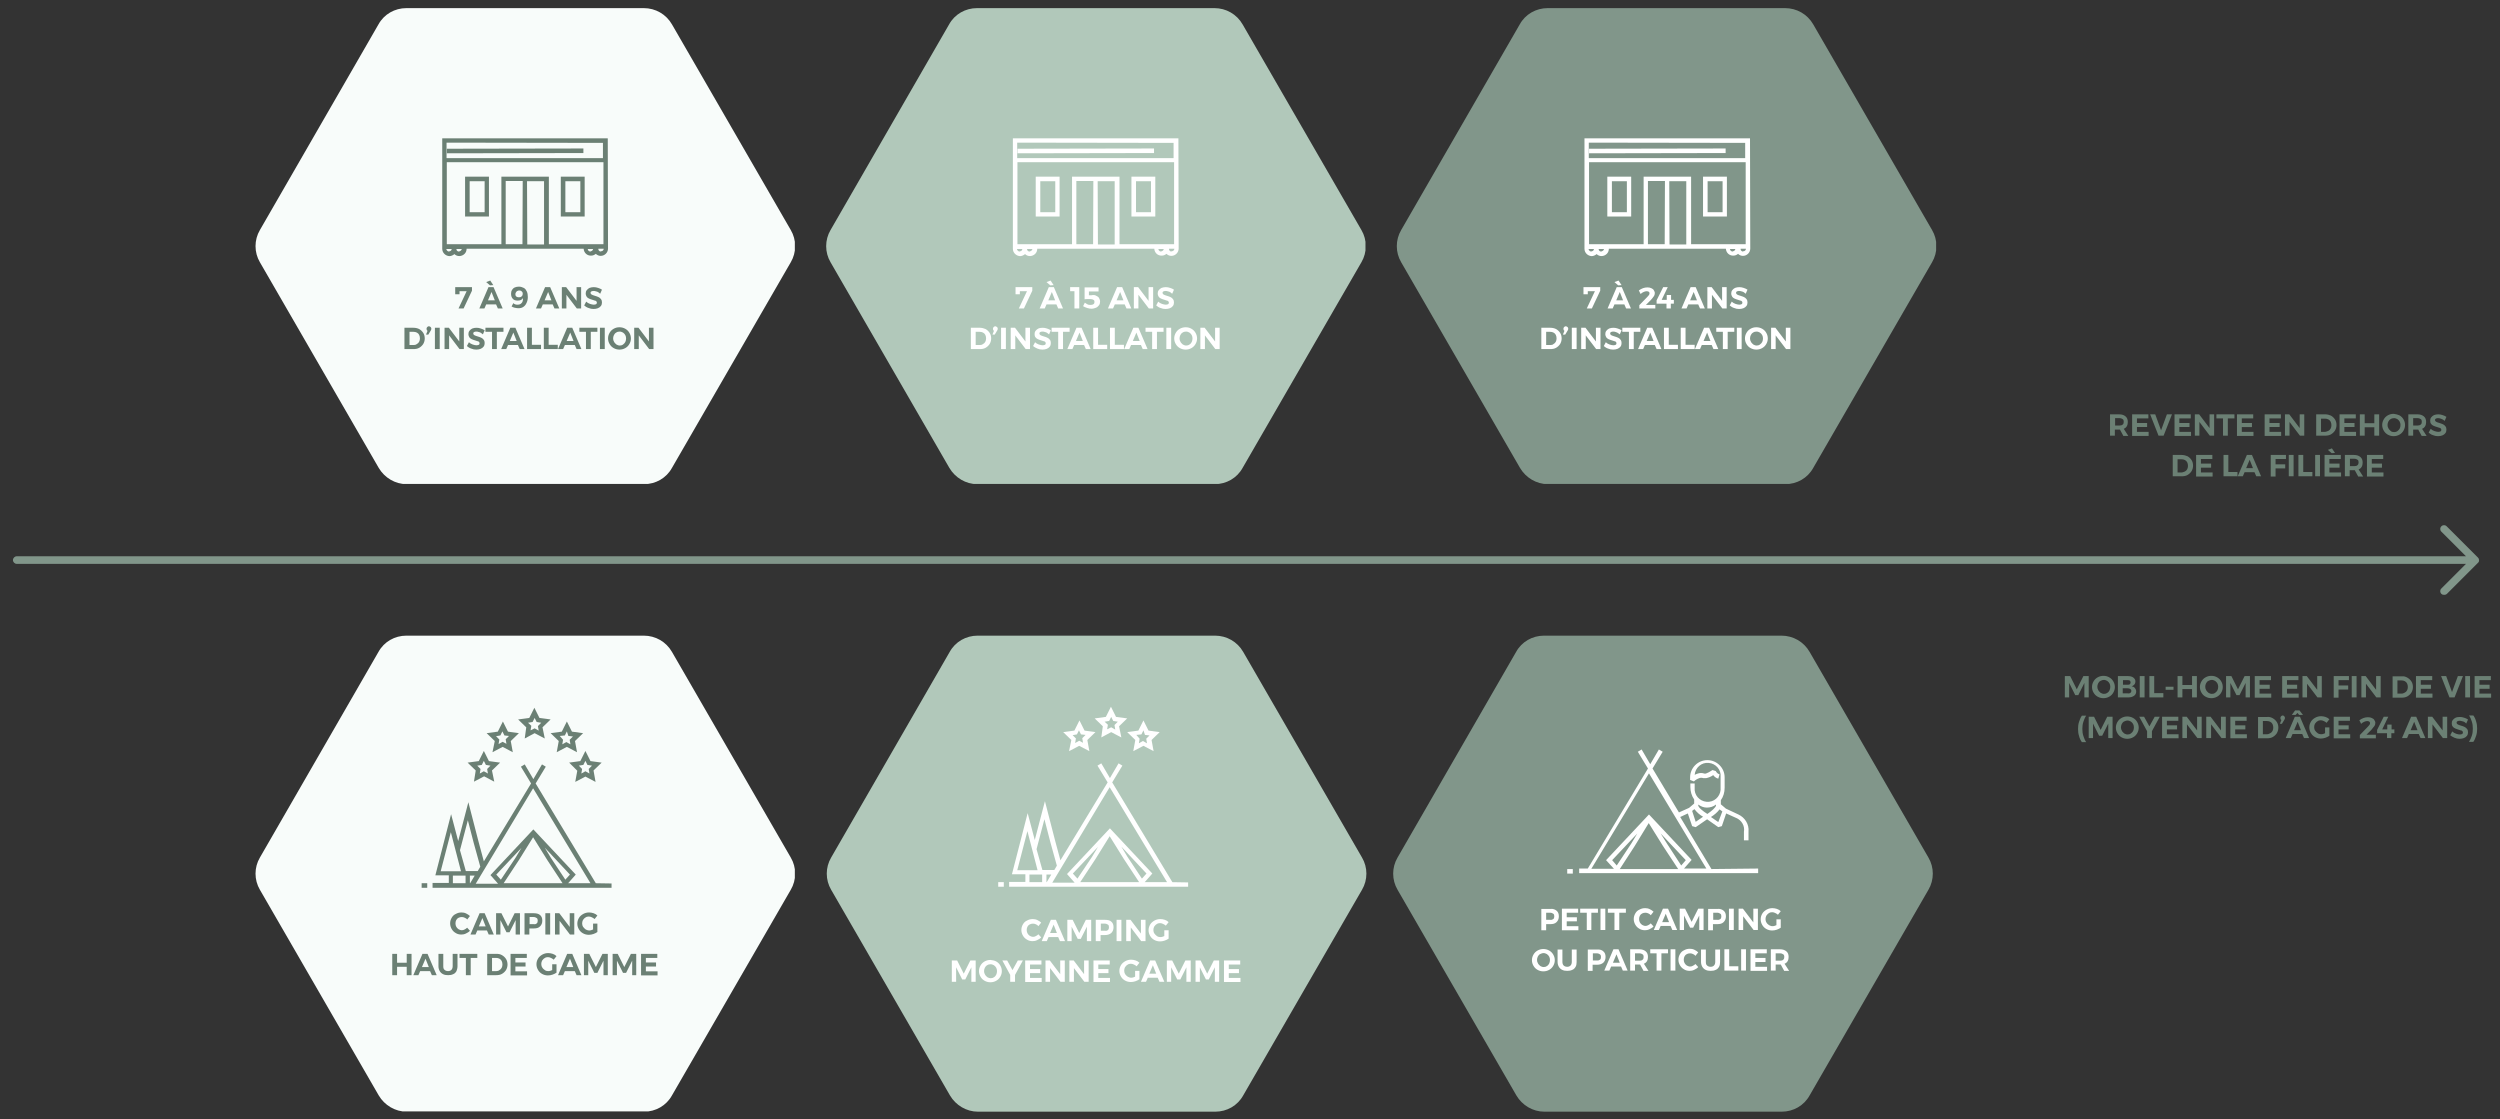
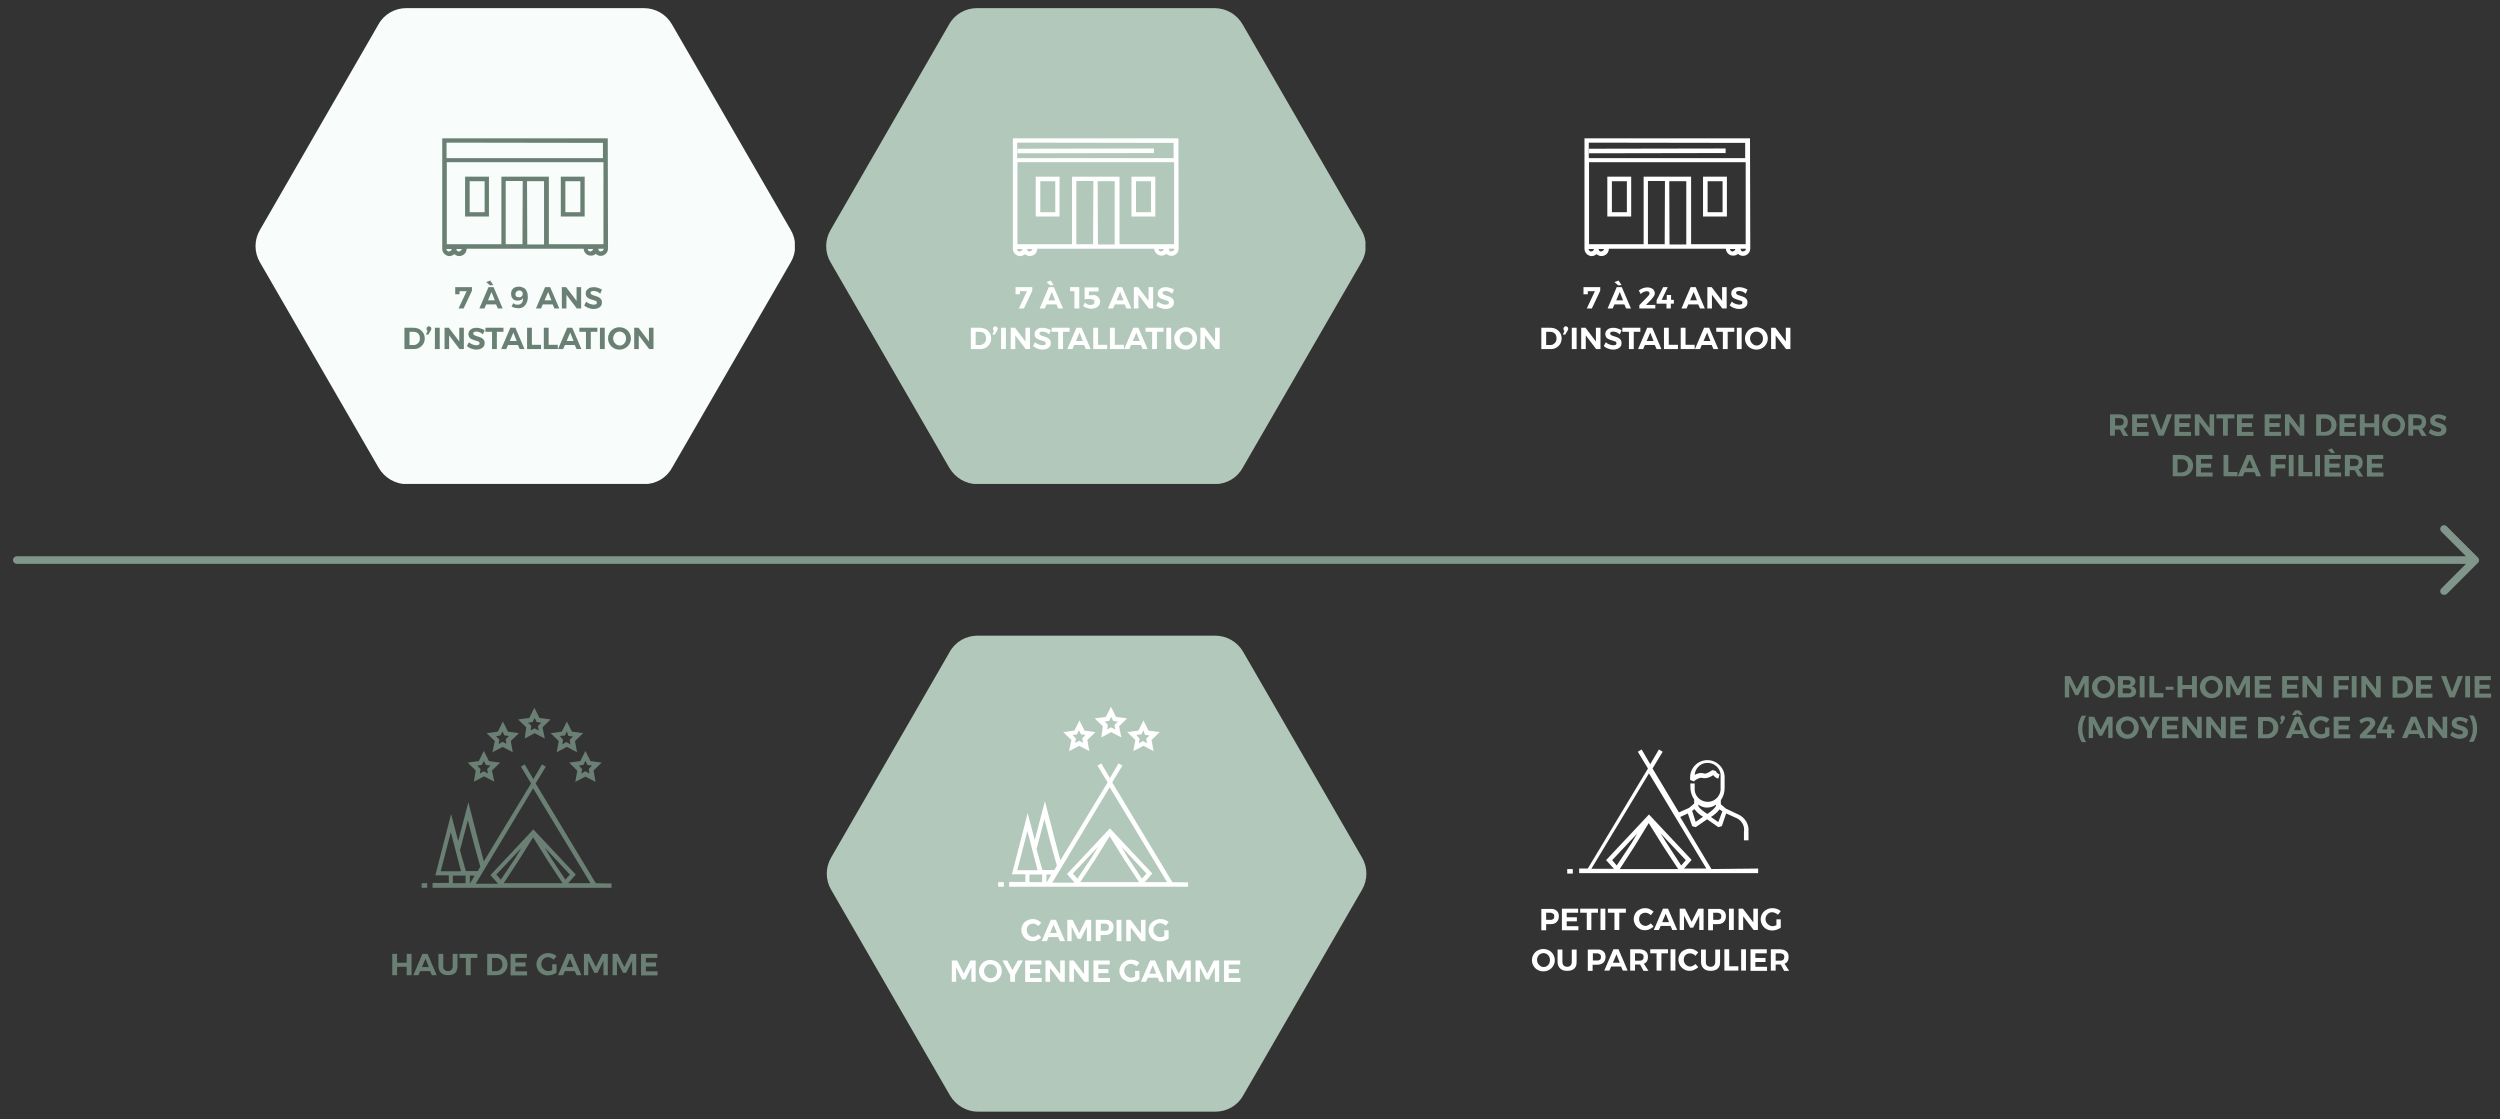
<svg xmlns="http://www.w3.org/2000/svg" xmlns:xlink="http://www.w3.org/1999/xlink" version="1.1" id="Calque_1" x="0" y="0" viewBox="0 0 984.7 440.9" xml:space="preserve">
  <rect x="0" y="0" width="984.7" height="440.9" fill="#333333" stroke="none" />
  <style>.st0{fill:#DFEFE5}.st1{fill:#C2DFCA}.st2{fill:#6B8074}.st3{fill:#FFFFFF}.st4{clip-path:url(#SVGID_00000054254050424894343300000000441851125482916249_)}.st5{fill:#778288}.st6{clip-path:url(#SVGID_00000047036598280188427560000016077714502109840803_)}.st7{fill:#81968A}.st8{clip-path:url(#SVGID_00000096036176562000696860000015717586946578399671_)}.st9{fill:#B1C8BA}.st10{clip-path:url(#SVGID_00000146491153764468536620000018307756263286188970_)}.st11{fill:#C0D3C7}.st12{clip-path:url(#SVGID_00000057842922181342582930000008277277883970795426_)}.st13{fill:#858987}.st14{enable-background:new}.st15{clip-path:url(#SVGID_00000044148481312109930810000008947630553121284526_)}.st16{fill:#F8FCFA}.st17{clip-path:url(#SVGID_00000113341655077612989490000002711851041610953646_)}.st18{clip-path:url(#SVGID_00000150798663255966148250000014755527645458314630_)}.st19{clip-path:url(#SVGID_00000004521080772534672200000008991933673000473481_)}.st20{clip-path:url(#SVGID_00000092436021635052938600000013222982798866652334_)}.st21{clip-path:url(#SVGID_00000089559285101768007480000001484653854956325039_)}.st22{clip-path:url(#SVGID_00000035507218132126105140000007448725731384563122_)}.st23{clip-path:url(#SVGID_00000018195909513841469680000007920956349512650687_)}.st24{clip-path:url(#SVGID_00000034072158579390384650000016758290858238706048_)}.st25{clip-path:url(#SVGID_00000170236129760382290650000009583548115966556805_)}.st26{clip-path:url(#SVGID_00000003102444150808293950000014061427355473030588_)}.st27{clip-path:url(#SVGID_00000116233937085698715670000004461802148928350630_)}.st28{clip-path:url(#SVGID_00000176746061794004599510000017519332265907998910_)}.st29{clip-path:url(#SVGID_00000106863531342109202880000014686022323488132753_)}.st30{clip-path:url(#SVGID_00000033331081206583513210000014252433021643910832_)}.st31{clip-path:url(#SVGID_00000159443518922081563500000016737557299617713834_)}.st32{clip-path:url(#SVGID_00000179631993532964684950000008217955781354382209_)}.st33{fill:#97B3A0}.st34{fill:#DFEFE6}.st35{fill:none}.st36{fill:#889F92}.st37{fill:#5A7365}</style>
  <g transform="translate(95.472)" id="Groupe_254">
    <defs>
      <path id="SVGID_00000062871065536698205760000010676944960294535606_" d="M5.1 3.2h212.5v187.4H5.1z" />
    </defs>
    <clipPath id="SVGID_00000160897136665327083060000004211848770272460952_">
      <use xlink:href="#SVGID_00000062871065536698205760000010676944960294535606_" overflow="visible" />
    </clipPath>
    <g id="Groupe_244_00000181077528844222648700000007890431217319757232_" clip-path="url(#SVGID_00000160897136665327083060000004211848770272460952_)">
      <path id="Tracé_3329_00000111897749245879914900000004398614730771648674_" class="st16" d="M158.1 3.2H64.6c-4.6 0-8.8 2.4-11 6.4l-46.7 81c-2.3 3.9-2.3 8.8 0 12.7l46.8 81c2.3 3.9 6.5 6.4 11 6.4h93.5c4.6 0 8.8-2.4 11-6.4l46.8-81c2.3-3.9 2.3-8.8 0-12.7l-46.8-81c-2.3-4-6.5-6.4-11.1-6.4" />
    </g>
  </g>
  <g transform="translate(95.472 247.168)" id="Groupe_260">
    <defs>
-       <path id="SVGID_00000085226415433266501330000013230102458362947213_" d="M5.1 3.2h212.5v187.4H5.1z" />
-     </defs>
+       </defs>
    <clipPath id="SVGID_00000151541226496340425660000012094735156737855148_">
      <use xlink:href="#SVGID_00000085226415433266501330000013230102458362947213_" overflow="visible" />
    </clipPath>
    <g id="Groupe_244-2_00000079444835962098660560000001698761314673683363_" clip-path="url(#SVGID_00000151541226496340425660000012094735156737855148_)">
      <path id="Tracé_3329-2_00000054976933250262065730000008928732858652787889_" class="st16" d="M158.1 3.2H64.6c-4.6 0-8.8 2.4-11 6.4l-46.7 81c-2.3 3.9-2.3 8.8 0 12.7l46.8 81c2.3 3.9 6.5 6.4 11 6.4h93.5c4.6 0 8.8-2.4 11-6.4l46.8-81c2.3-3.9 2.3-8.8 0-12.7l-46.8-81c-2.3-4-6.5-6.4-11.1-6.4" />
    </g>
  </g>
  <g transform="translate(320.236)" id="Groupe_255">
    <defs>
      <path id="SVGID_00000178914810860221794340000005258688043951467403_" d="M5.1 3.2h212.5v187.4H5.1z" />
    </defs>
    <clipPath id="SVGID_00000070804281037962837880000000649348334852213677_">
      <use xlink:href="#SVGID_00000178914810860221794340000005258688043951467403_" overflow="visible" />
    </clipPath>
    <g id="Groupe_244-3_00000070839740423269436680000005997775277923552138_" clip-path="url(#SVGID_00000070804281037962837880000000649348334852213677_)">
      <path id="Tracé_3329-3_00000097495687378488193330000002034700426654734009_" class="st9" d="M158.1 3.2H64.6c-4.6 0-8.8 2.4-11 6.4l-46.7 81c-2.3 3.9-2.3 8.8 0 12.7l46.8 81c2.3 3.9 6.5 6.4 11 6.4h93.5c4.6 0 8.8-2.4 11-6.4l46.8-81c2.3-3.9 2.3-8.8 0-12.7l-46.8-81c-2.3-4-6.5-6.4-11.1-6.4" />
    </g>
  </g>
  <g transform="translate(320.471 247.168)" id="Groupe_261">
    <defs>
      <path id="SVGID_00000156567797878039093110000016324615012889442469_" d="M5.1 3.2h212.5v187.4H5.1z" />
    </defs>
    <clipPath id="SVGID_00000181071308688705562970000004824553851493961611_">
      <use xlink:href="#SVGID_00000156567797878039093110000016324615012889442469_" overflow="visible" />
    </clipPath>
    <g id="Groupe_244-4_00000008131239095546967470000013774305096193389698_" clip-path="url(#SVGID_00000181071308688705562970000004824553851493961611_)">
      <path id="Tracé_3329-4_00000106857123931352998230000006780093892604594103_" class="st9" d="M158.1 3.2H64.6c-4.6 0-8.8 2.4-11 6.4l-46.7 81c-2.3 3.9-2.3 8.8 0 12.7l46.8 81c2.3 3.9 6.5 6.4 11 6.4h93.5c4.6 0 8.8-2.4 11-6.4l46.8-81c2.3-3.9 2.3-8.8 0-12.7l-46.8-81c-2.3-4-6.5-6.4-11.1-6.4" />
    </g>
  </g>
  <g transform="translate(544.999)" id="Groupe_256">
    <defs>
      <path id="SVGID_00000159464265291218228150000010647019722092882867_" d="M5.1 3.2h212.5v187.4H5.1z" />
    </defs>
    <clipPath id="SVGID_00000060016572467019043650000007763679724155776394_">
      <use xlink:href="#SVGID_00000159464265291218228150000010647019722092882867_" overflow="visible" />
    </clipPath>
    <g id="Groupe_244-5_00000139263661135468320070000018310958713212143265_" clip-path="url(#SVGID_00000060016572467019043650000007763679724155776394_)">
-       <path id="Tracé_3329-5_00000034808085264724794110000006897235791119315122_" class="st7" d="M158.1 3.2H64.6c-4.6 0-8.8 2.4-11 6.4l-46.7 81c-2.3 3.9-2.3 8.8 0 12.7l46.8 81c2.3 3.9 6.5 6.4 11 6.4h93.5c4.6 0 8.8-2.4 11-6.4l46.8-81c2.3-3.9 2.3-8.8 0-12.7l-46.8-81c-2.3-4-6.5-6.4-11.1-6.4" />
-     </g>
+       </g>
  </g>
  <g transform="translate(543.569 247.168)" id="Groupe_262">
    <defs>
      <path id="SVGID_00000074427267910960451320000003596550536020373148_" d="M5.1 3.2h212.5v187.4H5.1z" />
    </defs>
    <clipPath id="SVGID_00000119834071675495937990000006374159250290176388_">
      <use xlink:href="#SVGID_00000074427267910960451320000003596550536020373148_" overflow="visible" />
    </clipPath>
    <g id="Groupe_244-6" clip-path="url(#SVGID_00000119834071675495937990000006374159250290176388_)">
-       <path id="Tracé_3329-6" class="st7" d="M158.1 3.2H64.6c-4.6 0-8.8 2.4-11 6.4l-46.7 81c-2.3 3.9-2.3 8.8 0 12.7l46.8 81c2.3 3.9 6.5 6.4 11 6.4h93.5c4.6 0 8.8-2.4 11-6.4l46.8-81c2.3-3.9 2.3-8.8 0-12.7l-46.8-81c-2.3-4-6.5-6.4-11.1-6.4" />
-     </g>
+       </g>
  </g>
  <g class="st14">
    <path class="st2" d="M179.3 113.1h6.6v1.4l-3.3 7h-2l3.2-6.8H181v1.2h-1.7v-2.8zm16.8 8.4l-.7-1.6h-3.9l-.7 1.6h-2l3.6-8.4h2l3.6 8.4h-1.9zm-3-11l1.2 1.8-1.3.1-1.5-1.3 1.6-.6zm-.9 7.8h2.7l-1.3-3.3-1.4 3.3zm10.8 1.6c.3.1.6.1.9.1.7 0 1.2-.2 1.6-.7.4-.4.5-1.1.5-1.9-.4.7-1.1 1-2.1 1-.8 0-1.5-.2-1.9-.7-.5-.5-.7-1.2-.7-2 0-.6.1-1.1.4-1.5.2-.4.6-.8 1.1-1 .5-.2 1-.3 1.6-.3.7 0 1.3.2 1.9.5s.9.8 1.2 1.4.4 1.4.4 2.2c0 .9-.2 1.7-.5 2.3-.3.7-.7 1.2-1.3 1.6-.6.4-1.2.5-2 .5-.4 0-.9-.1-1.4-.2-.5-.1-.9-.3-1.2-.5l.7-1.3c.3.3.5.4.8.5zm.4-5c-.2.2-.4.6-.4 1s.1.7.4.9c.2.2.6.3 1 .3.5 0 .8-.1 1.1-.4.3-.3.4-.6.4-1s-.1-.7-.4-.9c-.2-.3-.6-.4-1.1-.4-.4.1-.8.2-1 .5zm15 6.6l-.7-1.6h-3.9l-.7 1.6h-2l3.6-8.4h2l3.6 8.4h-1.9zm-3.9-3.2h2.7l-1.3-3.3-1.4 3.3zm12.6-5.2h1.8v8.4h-1.7l-4.1-5.4v5.4h-1.8v-8.4h1.7l4.1 5.4v-5.4zm7.8 1.7c-.5-.2-.9-.2-1.2-.2-.3 0-.6.1-.8.2-.2.1-.3.3-.3.5 0 .3.1.5.4.7.3.2.7.3 1.3.5s1 .3 1.4.5.7.4 1 .8.4.8.4 1.3-.1 1-.4 1.4c-.3.4-.7.7-1.2.9-.5.2-1.1.3-1.7.3-.7 0-1.3-.1-2-.4-.7-.2-1.2-.6-1.7-1l.8-1.5c.4.4.9.7 1.5.9.6.2 1.1.3 1.5.3.4 0 .7-.1.9-.2.2-.1.3-.4.3-.6 0-.2-.1-.4-.2-.5-.1-.1-.3-.3-.6-.3-.2-.1-.5-.2-.9-.3-.6-.2-1-.3-1.4-.5-.4-.2-.7-.4-.9-.7s-.4-.8-.4-1.3.1-.9.4-1.3c.3-.4.7-.7 1.1-.9.5-.2 1.1-.3 1.7-.3.6 0 1.1.1 1.7.3.6.2 1.1.4 1.5.7l-.7 1.6c-.5-.5-1-.8-1.5-.9z" />
  </g>
  <g class="st14">
    <path class="st2" d="M165.1 129.6c.7.4 1.2.9 1.6 1.5s.6 1.4.6 2.2c0 .8-.2 1.5-.6 2.2-.4.6-.9 1.1-1.6 1.5-.7.4-1.5.5-2.3.5h-3.5v-8.4h3.6c.8 0 1.6.2 2.2.5zm-.9 5.9c.4-.2.7-.5.9-.9.2-.4.3-.8.3-1.3s-.1-1-.3-1.4-.5-.7-.9-.9c-.4-.2-.8-.3-1.3-.3h-1.6v5.2h1.7c.4 0 .8-.1 1.2-.4zm5.4-6.7c.2.2.3.4.3.7 0 .1 0 .2-.1.4 0 .1-.1.2-.2.4l-.9 1.5h-.9l.6-1.5c-.3-.2-.4-.4-.4-.8 0-.3.1-.5.3-.7s.4-.3.7-.3c.3.1.5.2.6.3zm1.7.3h1.9v8.4h-1.9v-8.4zm9.6 0h1.8v8.4H181l-4.1-5.4v5.4h-1.8v-8.4h1.7l4.1 5.4v-5.4zm7.8 1.7c-.5-.2-.9-.2-1.2-.2-.3 0-.6.1-.8.2-.2.1-.3.3-.3.5 0 .3.1.5.4.7.3.2.7.3 1.3.5s1 .3 1.4.5.7.4 1 .8.4.8.4 1.3-.1 1-.4 1.4c-.3.4-.7.7-1.2.9-.5.2-1.1.3-1.7.3-.7 0-1.3-.1-2-.4-.7-.2-1.2-.6-1.7-1l.8-1.5c.4.4.9.7 1.5.9.6.2 1.1.3 1.5.3.4 0 .7-.1.9-.2.2-.1.3-.4.3-.6 0-.2-.1-.4-.2-.5-.1-.1-.3-.3-.6-.3-.2-.1-.5-.2-.9-.3-.6-.2-1-.3-1.4-.5-.4-.2-.7-.4-.9-.7s-.4-.8-.4-1.3.1-.9.4-1.3c.3-.4.7-.7 1.1-.9.5-.2 1.1-.3 1.7-.3.6 0 1.1.1 1.7.3.6.2 1.1.4 1.5.7l-.7 1.6c-.6-.5-1-.8-1.5-.9zm2.6-1.7h7v1.6h-2.6v6.8h-1.9v-6.8h-2.6v-1.6zm13.4 8.4l-.7-1.6h-3.9l-.7 1.6h-2l3.6-8.4h2l3.6 8.4h-1.9zm-3.9-3.2h2.7l-1.3-3.3-1.4 3.3zm6.8-5.2h1.9v6.7h3.6v1.7h-5.5v-8.4zm6.6 0h1.9v6.7h3.6v1.7h-5.5v-8.4zm12.9 8.4l-.7-1.6h-3.9l-.7 1.6h-2l3.6-8.4h2l3.6 8.4h-1.9zm-3.9-3.2h2.7l-1.3-3.3-1.4 3.3zm5.1-5.2h7v1.6h-2.6v6.8h-1.9v-6.8h-2.6v-1.6zm8 0h1.9v8.4h-1.9v-8.4zm10 .4c.7.4 1.2.9 1.6 1.6.4.7.6 1.4.6 2.2s-.2 1.5-.6 2.2c-.4.7-.9 1.2-1.6 1.6-.7.4-1.5.6-2.3.6s-1.6-.2-2.3-.6c-.7-.4-1.2-.9-1.6-1.6-.4-.7-.6-1.4-.6-2.2 0-.8.2-1.5.6-2.2.4-.7.9-1.2 1.6-1.6.7-.4 1.4-.6 2.3-.6.8 0 1.6.2 2.3.6zm-3.6 1.5c-.4.2-.7.6-.9 1-.2.4-.3.9-.3 1.3 0 .5.1.9.4 1.4.2.4.6.7.9 1 .4.2.8.4 1.3.4s.9-.1 1.3-.4.7-.6.9-1c.2-.4.3-.9.3-1.4 0-.5-.1-.9-.3-1.3-.2-.4-.5-.7-.9-1-.4-.2-.8-.4-1.3-.4s-1 .1-1.4.4zm12.9-1.9h1.8v8.4h-1.7l-4.1-5.4v5.4h-1.8v-8.4h1.7l4.1 5.4v-5.4z" />
  </g>
  <g class="st14">
-     <path class="st2" d="M183.1 361.5c-.4-.2-.8-.3-1.2-.3-.5 0-.9.1-1.3.3-.4.2-.7.5-.9.9-.2.4-.3.8-.3 1.3s.1.9.3 1.3c.2.4.5.7.9 1 .4.2.8.4 1.3.4.4 0 .8-.1 1.1-.3.4-.2.7-.4 1-.7l1.1 1.2c-.4.5-1 .8-1.6 1.1-.6.3-1.2.4-1.8.4-.8 0-1.6-.2-2.2-.6-.7-.4-1.2-.9-1.6-1.6-.4-.7-.6-1.4-.6-2.2 0-.8.2-1.5.6-2.2.4-.7.9-1.2 1.6-1.5.7-.4 1.4-.6 2.3-.6.6 0 1.2.1 1.8.4s1.1.6 1.5 1l-1.1 1.4c-.1-.3-.5-.5-.9-.7zm9.4 6.6l-.7-1.6H188l-.7 1.6h-2l3.6-8.4h2l3.6 8.4h-2zm-3.9-3.2h2.7l-1.3-3.3-1.4 3.3zm6.8-5.2h2.1l2.6 5.2 2.6-5.2h2.1v8.4h-1.7v-5.7l-2.4 4.8h-1.2l-2.4-4.8v5.7h-1.7v-8.4zm17.3.7c.6.5.9 1.2.9 2.2 0 1-.3 1.7-.9 2.3s-1.4.8-2.5.8h-1.7v2.4h-1.9v-8.4h3.6c1.1 0 1.9.2 2.5.7zm-1.3 3.3c.3-.2.4-.6.4-1.1 0-.5-.1-.8-.4-1-.3-.2-.7-.4-1.2-.4h-1.6v2.8h1.6c.5.1.9 0 1.2-.3zm3.4-4h1.9v8.4h-1.9v-8.4zm9.6 0h1.8v8.4h-1.7l-4.1-5.4v5.4h-1.8v-8.4h1.7l4.1 5.4v-5.4zm9.3 4.1h1.6v3.3c-.4.3-1 .6-1.6.8-.6.2-1.2.3-1.8.3-.8 0-1.6-.2-2.3-.6-.7-.4-1.2-.9-1.6-1.6s-.6-1.4-.6-2.2c0-.8.2-1.5.6-2.2s1-1.2 1.7-1.6 1.5-.6 2.3-.6c.6 0 1.2.1 1.8.3.6.2 1.1.5 1.5.9l-1.1 1.4c-.3-.3-.7-.5-1.1-.7s-.8-.3-1.2-.3c-.5 0-.9.1-1.3.4-.4.2-.7.6-1 1-.2.4-.3.9-.3 1.3s.1 1 .4 1.4.6.7 1 1c.4.2.9.4 1.3.4.2 0 .5 0 .8-.1.3-.1.6-.2.8-.3v-2.3z" />
-   </g>
+     </g>
  <g class="st14">
    <path class="st2" d="M154.5 375.7h1.9v3.5h3.8v-3.5h1.9v8.4h-1.9v-3.3h-3.8v3.3h-1.9v-8.4zm15.6 8.4l-.7-1.6h-3.9l-.7 1.6h-2l3.6-8.4h2l3.6 8.4h-1.9zm-3.9-3.2h2.7l-1.3-3.3-1.4 3.3zm8.9 1.1c.3.3.8.5 1.4.5.6 0 1-.2 1.3-.5.3-.3.5-.8.5-1.4v-4.9h1.9v4.9c0 .7-.2 1.4-.4 1.9-.3.5-.7 1-1.3 1.2-.6.3-1.2.4-2 .4s-1.4-.1-2-.4-1-.7-1.3-1.2c-.3-.5-.5-1.2-.5-1.9v-4.9h1.9v4.9c0 .6.1 1.1.5 1.4zm5.9-6.3h7v1.6h-2.6v6.8h-1.9v-6.8H181v-1.6zm16.7.5c.7.4 1.2.9 1.6 1.5.4.6.6 1.4.6 2.2 0 .8-.2 1.5-.6 2.2-.4.6-.9 1.1-1.6 1.5-.7.4-1.5.5-2.3.5h-3.5v-8.4h3.6c.8 0 1.5.1 2.2.5zm-1 5.9c.4-.2.7-.5.9-.9.2-.4.3-.8.3-1.3s-.1-1-.3-1.4c-.2-.4-.5-.7-.9-.9-.4-.2-.8-.3-1.3-.3h-1.6v5.2h1.7c.4 0 .9-.1 1.2-.4zm4.4-6.4h6.4v1.6H203v1.8h4v1.6h-4v1.9h4.6v1.6h-6.5v-8.5zm16.5 4.1h1.6v3.3c-.4.3-1 .6-1.6.8-.6.2-1.2.3-1.8.3-.8 0-1.6-.2-2.3-.6-.7-.4-1.2-.9-1.6-1.6-.4-.7-.6-1.4-.6-2.2 0-.8.2-1.5.6-2.2s1-1.2 1.7-1.6c.7-.4 1.5-.6 2.3-.6.6 0 1.2.1 1.8.3.6.2 1.1.5 1.5.9l-1.1 1.4c-.3-.3-.7-.5-1.1-.7-.4-.2-.8-.3-1.2-.3-.5 0-.9.1-1.3.4-.4.2-.7.6-1 1-.2.4-.3.9-.3 1.3s.1 1 .4 1.4c.2.4.6.7 1 1s.8.4 1.3.4c.2 0 .5 0 .8-.1.3-.1.6-.2.8-.3v-2.3zm9.5 4.3l-.7-1.6h-3.9l-.7 1.6h-2l3.6-8.4h2l3.6 8.4h-1.9zm-4-3.2h2.7l-1.3-3.3-1.4 3.3zm6.9-5.2h2.1l2.6 5.2 2.6-5.2h2.1v8.4h-1.7v-5.7l-2.4 4.8h-1.2l-2.4-4.8v5.7H230v-8.4zm11.2 0h2.1l2.6 5.2 2.6-5.2h2.1v8.4H249v-5.7l-2.4 4.8h-1.2l-2.4-4.8v5.7h-1.7v-8.4zm11.3 0h6.4v1.6h-4.5v1.8h4v1.6h-4v1.9h4.6v1.6h-6.5v-8.5z" />
  </g>
  <g class="st14">
    <path class="st3" d="M408.1 364.1c-.4-.2-.8-.3-1.2-.3-.5 0-.9.1-1.3.3-.4.2-.7.5-.9.9-.2.4-.3.8-.3 1.3s.1.9.3 1.3c.2.4.5.7.9 1 .4.2.8.4 1.3.4.4 0 .8-.1 1.1-.3.4-.2.7-.4 1-.7l1.1 1.2c-.4.5-1 .8-1.6 1.1-.6.3-1.2.4-1.8.4-.8 0-1.6-.2-2.2-.6-.7-.4-1.2-.9-1.6-1.6s-.6-1.4-.6-2.2c0-.8.2-1.5.6-2.2s.9-1.2 1.6-1.5c.7-.4 1.4-.6 2.3-.6.6 0 1.2.1 1.8.4.6.3 1.1.6 1.5 1l-1.1 1.4c-.1-.2-.5-.5-.9-.7zm9.4 6.6l-.7-1.6H413l-.7 1.6h-2l3.6-8.4h2l3.6 8.4h-2zm-3.9-3.2h2.7l-1.3-3.3-1.4 3.3zm6.8-5.2h2.1l2.6 5.2 2.6-5.2h2.1v8.4h-1.7V365l-2.4 4.8h-1.2l-2.4-4.8v5.7h-1.7v-8.4zm17.3.7c.6.5.9 1.2.9 2.2 0 1-.3 1.7-.9 2.3-.6.5-1.4.8-2.5.8h-1.7v2.4h-1.9v-8.4h3.6c1.1 0 2 .2 2.5.7zm-1.3 3.3c.3-.2.4-.6.4-1.1 0-.5-.1-.8-.4-1-.3-.2-.7-.4-1.2-.4h-1.6v2.8h1.6c.5.1.9 0 1.2-.3zm3.4-4h1.9v8.4h-1.9v-8.4zm9.6 0h1.8v8.4h-1.7l-4.1-5.4v5.4h-1.8v-8.4h1.7l4.1 5.4v-5.4zm9.3 4.1h1.6v3.3c-.4.3-1 .6-1.6.8s-1.2.3-1.8.3c-.8 0-1.6-.2-2.3-.6-.7-.4-1.2-.9-1.6-1.6s-.6-1.4-.6-2.2c0-.8.2-1.5.6-2.2.4-.7 1-1.2 1.7-1.6s1.5-.6 2.3-.6c.6 0 1.2.1 1.8.3.6.2 1.1.5 1.5.9l-1.1 1.4c-.3-.3-.7-.5-1.1-.7-.4-.2-.8-.3-1.2-.3-.5 0-.9.1-1.3.4-.4.2-.7.6-1 1-.2.4-.3.9-.3 1.3s.1 1 .4 1.4.6.7 1 1 .9.4 1.3.4c.2 0 .5 0 .8-.1s.6-.2.8-.3v-2.3z" />
  </g>
  <g class="st14">
    <path class="st3" d="M374.9 378.3h2.1l2.6 5.2 2.6-5.2h2.1v8.4h-1.7V381l-2.4 4.8H379l-2.4-4.8v5.7h-1.7v-8.4zm17.5.4c.7.4 1.2.9 1.6 1.6.4.7.6 1.4.6 2.2s-.2 1.5-.6 2.2c-.4.7-.9 1.2-1.6 1.6-.7.4-1.5.6-2.3.6s-1.6-.2-2.3-.6c-.7-.4-1.2-.9-1.6-1.6-.4-.7-.6-1.4-.6-2.2 0-.8.2-1.5.6-2.2.4-.7.9-1.2 1.6-1.6.7-.4 1.5-.6 2.3-.6.8.1 1.6.2 2.3.6zm-3.6 1.5c-.4.2-.7.6-.9 1-.2.4-.3.9-.3 1.3 0 .5.1.9.4 1.4.2.4.6.7.9 1 .4.2.8.4 1.3.4s.9-.1 1.3-.4c.4-.2.7-.6.9-1 .2-.4.3-.9.3-1.4 0-.5-.1-.9-.3-1.3-.2-.4-.5-.7-.9-1-.4-.2-.8-.4-1.3-.4s-1 .1-1.4.4zm14.1-1.9l-3.1 5.7v2.7h-1.9V384l-3.1-5.7h1.9l2.1 3.8 2.1-3.8h2zm.9 0h6.4v1.6h-4.5v1.8h4v1.6h-4v1.9h4.6v1.6h-6.5v-8.5zm13.8 0h1.8v8.4h-1.7l-4.1-5.4v5.4h-1.8v-8.4h1.7l4.1 5.4v-5.4zm9.4 0h1.8v8.4h-1.7l-4.1-5.4v5.4h-1.8v-8.4h1.7l4.1 5.4v-5.4zm3.7 0h6.4v1.6h-4.5v1.8h4v1.6h-4v1.9h4.6v1.6h-6.5v-8.5zm16.5 4.1h1.6v3.3c-.4.3-1 .6-1.6.8s-1.2.3-1.8.3c-.8 0-1.6-.2-2.3-.6-.7-.4-1.2-.9-1.6-1.6-.4-.7-.6-1.4-.6-2.2 0-.8.2-1.5.6-2.2.4-.7 1-1.2 1.7-1.6.7-.4 1.5-.6 2.3-.6.6 0 1.2.1 1.8.3.6.2 1.1.5 1.5.9l-1.1 1.4c-.3-.3-.7-.5-1.1-.7s-.8-.3-1.2-.3c-.5 0-.9.1-1.3.4-.4.2-.7.6-1 1-.2.4-.3.9-.3 1.3s.1 1 .4 1.4c.2.4.6.7 1 1 .4.2.8.4 1.3.4.2 0 .5 0 .8-.1s.6-.2.8-.3v-2.3zm9.5 4.3l-.7-1.6h-3.9l-.7 1.6h-2l3.6-8.4h2l3.6 8.4h-1.9zm-4-3.2h2.7l-1.3-3.3-1.4 3.3zm6.9-5.2h2.1l2.6 5.2 2.6-5.2h2.1v8.4h-1.7V381l-2.4 4.8h-1.2l-2.4-4.8v5.7h-1.7v-8.4zm11.2 0h2.1l2.6 5.2 2.6-5.2h2.1v8.4h-1.7V381l-2.4 4.8H475l-2.4-4.8v5.7h-1.7v-8.4zm11.3 0h6.4v1.6H484v1.8h4v1.6h-4v1.9h4.6v1.6h-6.5v-8.5z" />
  </g>
  <g class="st14">
    <path class="st3" d="M613.1 358.7c.6.5.9 1.2.9 2.2 0 1-.3 1.7-.9 2.3s-1.4.8-2.5.8H609v2.4h-1.9V358h3.6c1-.1 1.8.2 2.4.7zm-1.3 3.3c.3-.2.4-.6.4-1.1 0-.5-.1-.8-.4-1-.3-.2-.7-.4-1.2-.4H609v2.8h1.6c.5.1.9-.1 1.2-.3zm3.4-4.1h6.4v1.6h-4.5v1.8h4v1.6h-4v1.9h4.6v1.6h-6.5v-8.5zm7.2 0h7v1.6h-2.6v6.8H625v-6.8h-2.6v-1.6zm8 0h1.9v8.4h-1.9v-8.4zm3 0h7v1.6h-2.6v6.8h-1.9v-6.8h-2.6v-1.6zm15.9 1.9c-.4-.2-.8-.3-1.2-.3-.5 0-.9.1-1.3.3-.4.2-.7.5-.9.9-.2.4-.3.8-.3 1.3s.1.9.3 1.3c.2.4.5.7.9 1 .4.2.8.4 1.3.4.4 0 .8-.1 1.1-.3.4-.2.7-.4 1-.7l1.1 1.2c-.4.5-1 .8-1.6 1.1-.6.3-1.2.4-1.8.4-.8 0-1.6-.2-2.2-.6-.7-.4-1.2-.9-1.6-1.6-.4-.7-.6-1.4-.6-2.2 0-.8.2-1.5.6-2.2.4-.7.9-1.2 1.6-1.5.7-.4 1.4-.6 2.3-.6.6 0 1.2.1 1.8.4s1.1.6 1.5 1l-1.1 1.4c-.2-.3-.5-.5-.9-.7zm9.4 6.5l-.7-1.6h-3.9l-.7 1.6h-2l3.6-8.4h2l3.6 8.4h-1.9zm-4-3.1h2.7l-1.3-3.3-1.4 3.3zm6.9-5.3h2.1l2.6 5.2 2.6-5.2h2.1v8.4h-1.7v-5.7l-2.4 4.8h-1.2l-2.4-4.8v5.7h-1.7v-8.4zm17.3.8c.6.5.9 1.2.9 2.2 0 1-.3 1.7-.9 2.3s-1.4.8-2.5.8h-1.7v2.4h-1.9V358h3.6c1.1-.1 1.9.2 2.5.7zm-1.3 3.3c.3-.2.4-.6.4-1.1 0-.5-.1-.8-.4-1-.3-.2-.7-.4-1.2-.4h-1.6v2.8h1.6c.5.1.9-.1 1.2-.3zm3.4-4.1h1.9v8.4H681v-8.4zm9.6 0h1.8v8.4h-1.7l-4.1-5.4v5.4h-1.8v-8.4h1.7l4.1 5.4v-5.4zm9.2 4.2h1.6v3.3c-.4.3-1 .6-1.6.8s-1.2.3-1.8.3c-.8 0-1.6-.2-2.3-.6-.7-.4-1.2-.9-1.6-1.6-.4-.7-.6-1.4-.6-2.2 0-.8.2-1.5.6-2.2.4-.7 1-1.2 1.7-1.6.7-.4 1.5-.6 2.3-.6.6 0 1.2.1 1.8.3.6.2 1.1.5 1.5.9l-1.1 1.4c-.3-.3-.7-.5-1.1-.7s-.8-.3-1.2-.3c-.5 0-.9.1-1.3.4-.4.2-.7.6-1 1-.2.4-.3.9-.3 1.3s.1 1 .4 1.4c.2.4.6.7 1 1 .4.2.8.4 1.3.4.2 0 .5 0 .8-.1s.6-.2.8-.3v-2.3z" />
  </g>
  <g class="st14">
    <path class="st3" d="M610.2 374.4c.7.4 1.2.9 1.6 1.6.4.7.6 1.4.6 2.2s-.2 1.5-.6 2.2c-.4.7-.9 1.2-1.6 1.6-.7.4-1.5.6-2.3.6s-1.6-.2-2.3-.6c-.7-.4-1.2-.9-1.6-1.6-.4-.7-.6-1.4-.6-2.2 0-.8.2-1.5.6-2.2.4-.7.9-1.2 1.6-1.6.7-.4 1.5-.6 2.3-.6.8 0 1.6.2 2.3.6zm-3.6 1.4c-.4.2-.7.6-.9 1-.2.4-.3.9-.3 1.3 0 .5.1.9.4 1.4.2.4.6.7.9 1 .4.2.8.4 1.3.4s.9-.1 1.3-.4c.4-.2.7-.6.9-1 .2-.4.3-.9.3-1.4 0-.5-.1-.9-.3-1.3-.2-.4-.5-.7-.9-1-.4-.2-.8-.4-1.3-.4s-1 .2-1.4.4zm9.3 4.5c.3.3.8.5 1.4.5.6 0 1-.2 1.3-.5s.5-.8.5-1.4V374h1.9v4.9c0 .7-.1 1.4-.4 1.9-.3.5-.7 1-1.3 1.2-.6.3-1.2.4-2 .4s-1.4-.1-2-.4c-.6-.3-1-.7-1.3-1.2-.3-.5-.5-1.2-.5-1.9V374h1.9v4.9c0 .6.2 1.1.5 1.4zm15.6-5.6c.6.5.9 1.2.9 2.2 0 1-.3 1.7-.9 2.3-.6.5-1.4.8-2.5.8h-1.7v2.4h-1.9V374h3.6c1.1-.1 2 .2 2.5.7zm-1.3 3.3c.3-.2.4-.6.4-1.1 0-.5-.1-.8-.4-1-.3-.2-.7-.4-1.2-.4h-1.6v2.8h1.6c.5.1.9-.1 1.2-.3zm9 4.3l-.7-1.6h-3.9l-.7 1.6h-2l3.6-8.4h2l3.6 8.4h-1.9zm-3.9-3.1h2.7l-1.3-3.3-1.4 3.3zm12 3.1l-1.3-2.4h-2v2.4h-1.9v-8.4h3.6c1.1 0 1.9.3 2.5.8.6.5.9 1.2.9 2.2 0 .6-.1 1.2-.4 1.7-.3.5-.7.8-1.2 1l1.8 2.8h-2zm-3.3-3.9h1.8c.5 0 .9-.1 1.2-.4.3-.2.4-.6.4-1.1 0-.5-.1-.8-.4-1-.3-.2-.7-.4-1.2-.4H644v2.9zm6-4.5h7v1.6h-2.6v6.8h-1.9v-6.8H650v-1.6zm8 0h1.9v8.4H658v-8.4zm8.9 1.9c-.4-.2-.8-.3-1.2-.3-.5 0-.9.1-1.3.3-.4.2-.7.5-.9.9-.2.4-.3.8-.3 1.3s.1.9.3 1.3c.2.4.5.7.9 1 .4.2.8.4 1.3.4.4 0 .8-.1 1.1-.3.4-.2.7-.4 1-.7l1.1 1.2c-.4.5-1 .8-1.6 1.1-.6.3-1.2.4-1.8.4-.8 0-1.6-.2-2.2-.6-.7-.4-1.2-.9-1.6-1.6s-.6-1.4-.6-2.2c0-.8.2-1.5.6-2.2s.9-1.2 1.6-1.5c.7-.4 1.4-.6 2.3-.6.6 0 1.2.1 1.8.4.6.3 1.1.6 1.5 1l-1.1 1.4c-.2-.3-.5-.5-.9-.7zm5.5 4.5c.3.3.8.5 1.4.5.6 0 1-.2 1.3-.5s.5-.8.5-1.4V374h1.9v4.9c0 .7-.1 1.4-.4 1.9-.3.5-.7 1-1.3 1.2-.6.3-1.2.4-2 .4s-1.4-.1-2-.4c-.6-.3-1-.7-1.3-1.2-.3-.5-.5-1.2-.5-1.9V374h1.9v4.9c0 .6.1 1.1.5 1.4zm6.8-6.4h1.9v6.7h3.6v1.7h-5.5v-8.4zm6.6 0h1.9v8.4h-1.9v-8.4zm3.7 0h6.4v1.6h-4.5v1.8h4v1.6h-4v1.9h4.6v1.6h-6.5v-8.5zm13.2 8.4l-1.3-2.4h-2v2.4h-1.9v-8.4h3.6c1.1 0 1.9.3 2.5.8s.9 1.2.9 2.2c0 .6-.1 1.2-.4 1.7-.3.5-.7.8-1.2 1l1.8 2.8h-2zm-3.3-3.9h1.8c.5 0 .9-.1 1.2-.4s.4-.6.4-1.1c0-.5-.1-.8-.4-1-.3-.2-.7-.4-1.2-.4h-1.8v2.9z" />
  </g>
  <g class="st14">
    <path class="st2" d="M836.3 171.6l-1.3-2.4h-2v2.4h-1.9v-8.4h3.6c1.1 0 1.9.3 2.5.8s.9 1.2.9 2.2c0 .6-.1 1.2-.4 1.7s-.7.8-1.2 1l1.8 2.8h-2zm-3.2-4h1.8c.5 0 .9-.1 1.2-.4.3-.2.4-.6.4-1.1 0-.5-.1-.8-.4-1-.3-.2-.7-.4-1.2-.4h-1.8v2.9zm6.7-4.4h6.4v1.6h-4.5v1.8h4v1.6h-4v1.9h4.6v1.6h-6.5v-8.5zm7.1 0h2l2.3 6.3 2.3-6.3h2l-3.3 8.4h-2l-3.3-8.4zm9.6 0h6.4v1.6h-4.5v1.8h4v1.6h-4v1.9h4.6v1.6h-6.5v-8.5zm13.8 0h1.8v8.4h-1.7l-4.1-5.4v5.4h-1.8v-8.4h1.7l4.1 5.4v-5.4zm2.8 0h7v1.6h-2.6v6.8h-1.9v-6.8H873v-1.6zm8 0h6.4v1.6H883v1.8h4v1.6h-4v1.9h4.6v1.6h-6.5v-8.5zm10.9 0h6.4v1.6h-4.5v1.8h4v1.6h-4v1.9h4.6v1.6H892v-8.5zm13.8 0h1.8v8.4h-1.7l-4.1-5.4v5.4H900v-8.4h1.7l4.1 5.4v-5.4zm12.3.5c.7.4 1.2.9 1.6 1.5.4.6.6 1.4.6 2.2 0 .8-.2 1.5-.6 2.2-.4.6-.9 1.1-1.6 1.5-.7.4-1.5.5-2.3.5h-3.5v-8.4h3.6c.8 0 1.5.2 2.2.5zm-1 6c.4-.2.7-.5.9-.9.2-.4.3-.8.3-1.3s-.1-1-.3-1.4c-.2-.4-.5-.7-.9-.9-.4-.2-.8-.3-1.3-.3h-1.6v5.2h1.7c.4-.1.8-.2 1.2-.4zm4.4-6.5h6.4v1.6h-4.5v1.8h4v1.6h-4v1.9h4.6v1.6h-6.5v-8.5zm8 0h1.9v3.5h3.8v-3.5h1.9v8.4h-1.9v-3.3h-3.8v3.3h-1.9v-8.4zm15.6.4c.7.4 1.2.9 1.6 1.6.4.7.6 1.4.6 2.2s-.2 1.5-.6 2.2c-.4.7-.9 1.2-1.6 1.6-.7.4-1.5.6-2.3.6s-1.6-.2-2.3-.6c-.7-.4-1.2-.9-1.6-1.6-.4-.7-.6-1.4-.6-2.2 0-.8.2-1.5.6-2.2.4-.7.9-1.2 1.6-1.6.7-.4 1.5-.6 2.3-.6.9.1 1.6.3 2.3.6zm-3.5 1.5c-.4.2-.7.6-.9 1-.2.4-.3.9-.3 1.3 0 .5.1.9.4 1.4.2.4.6.7.9 1s.8.4 1.3.4.9-.1 1.3-.4.7-.6.9-1 .3-.9.3-1.4c0-.5-.1-.9-.3-1.3-.2-.4-.5-.7-.9-1-.4-.2-.8-.4-1.3-.4s-1 .1-1.4.4zm12.2 6.5l-1.3-2.4h-2v2.4h-1.9v-8.4h3.6c1.1 0 1.9.3 2.5.8s.9 1.2.9 2.2c0 .6-.1 1.2-.4 1.7s-.7.8-1.2 1l1.8 2.8h-2zm-3.3-4h1.8c.5 0 .9-.1 1.2-.4.3-.2.4-.6.4-1.1 0-.5-.1-.8-.4-1-.3-.2-.7-.4-1.2-.4h-1.8v2.9zm10.9-2.7c-.5-.2-.9-.2-1.2-.2-.3 0-.6.1-.8.2-.2.1-.3.3-.3.5 0 .3.1.5.4.7.3.2.7.3 1.3.5.6.2 1 .3 1.4.5.4.2.7.4 1 .8s.4.8.4 1.3-.1 1-.4 1.4c-.3.4-.7.7-1.2.9-.5.2-1.1.3-1.7.3-.7 0-1.3-.1-2-.4-.7-.2-1.2-.6-1.7-1l.8-1.5c.4.4.9.7 1.5.9.6.2 1.1.3 1.5.3.4 0 .7-.1.9-.2.2-.1.3-.4.3-.6 0-.2-.1-.4-.2-.5s-.3-.3-.6-.3c-.2-.1-.5-.2-.9-.3-.6-.2-1-.3-1.4-.5-.4-.2-.7-.4-.9-.7-.3-.3-.4-.8-.4-1.3s.1-.9.4-1.3c.3-.4.7-.7 1.1-.9.5-.2 1.1-.3 1.7-.3.6 0 1.1.1 1.7.3s1.1.4 1.5.7l-.7 1.6c-.5-.5-1-.7-1.5-.9z" />
  </g>
  <g class="st14">
    <path class="st2" d="M861.6 179.7c.7.4 1.2.9 1.6 1.5.4.6.6 1.4.6 2.2 0 .8-.2 1.5-.6 2.2-.4.6-.9 1.1-1.6 1.5-.7.4-1.5.5-2.3.5h-3.5v-8.4h3.6c.7 0 1.5.2 2.2.5zm-1 6c.4-.2.7-.5.9-.9.2-.4.3-.8.3-1.3s-.1-1-.3-1.4c-.2-.4-.5-.7-.9-.9-.4-.2-.8-.3-1.3-.3h-1.6v5.2h1.7c.4-.1.8-.2 1.2-.4zm4.4-6.5h6.4v1.6h-4.5v1.8h4v1.6h-4v1.9h4.6v1.6H865v-8.5zm10.8 0h1.9v6.7h3.6v1.7h-5.5v-8.4zm12.9 8.4l-.7-1.6h-3.9l-.7 1.6h-2l3.6-8.4h2l3.6 8.4h-1.9zm-4-3.2h2.7l-1.3-3.3-1.4 3.3zm9.7-5.2h6v1.6h-4.1v2.1h3.8v1.6h-3.8v3.2h-1.9v-8.5zm7.1 0h1.9v8.4h-1.9v-8.4zm3.8 0h1.9v6.7h3.6v1.7h-5.5v-8.4zm6.6 0h1.9v8.4h-1.9v-8.4zm3.7 0h6.4v1.6h-4.5v1.8h4v1.6h-4v1.9h4.6v1.6h-6.5v-8.5zm2.9-2.6l1.2 1.8-1.3.1-1.5-1.3 1.6-.6zm10.3 11l-1.3-2.4h-2v2.4h-1.9v-8.4h3.6c1.1 0 1.9.3 2.5.8s.9 1.2.9 2.2c0 .6-.1 1.2-.4 1.7-.3.5-.7.8-1.2 1l1.8 2.8h-2zm-3.2-4h1.8c.5 0 .9-.1 1.2-.4s.4-.6.4-1.1c0-.5-.1-.8-.4-1-.3-.2-.7-.4-1.2-.4h-1.8v2.9zm6.7-4.4h6.4v1.6h-4.5v1.8h4v1.6h-4v1.9h4.6v1.6h-6.5v-8.5z" />
  </g>
  <g class="st14">
    <path class="st2" d="M813.3 266.3h2.1l2.6 5.2 2.6-5.2h2.1v8.4H821V269l-2.4 4.8h-1.2L815 269v5.7h-1.7v-8.4zm17.5.5c.7.4 1.2.9 1.6 1.6.4.7.6 1.4.6 2.2s-.2 1.5-.6 2.2c-.4.7-.9 1.2-1.6 1.6-.7.4-1.5.6-2.3.6s-1.6-.2-2.3-.6c-.7-.4-1.2-.9-1.6-1.6-.4-.7-.6-1.4-.6-2.2 0-.8.2-1.5.6-2.2.4-.7.9-1.2 1.6-1.6.7-.4 1.5-.6 2.3-.6.9 0 1.6.2 2.3.6zm-3.5 1.4c-.4.2-.7.6-.9 1-.2.4-.3.9-.3 1.3 0 .5.1.9.4 1.4.2.4.6.7.9 1 .4.2.8.4 1.3.4s.9-.1 1.3-.4c.4-.2.7-.6.9-1 .2-.4.3-.9.3-1.4 0-.5-.1-.9-.3-1.3-.2-.4-.5-.7-.9-1-.4-.2-.8-.4-1.3-.4s-1 .2-1.4.4zm13-1.3c.5.4.8.9.8 1.5 0 .4-.1.8-.4 1.2-.3.3-.6.6-1.1.7.5.1 1 .3 1.3.7.3.4.5.8.5 1.4 0 .7-.3 1.3-.9 1.7-.6.4-1.3.6-2.3.6h-4v-8.4h3.9c1 0 1.7.2 2.2.6zm-1.4 2.6c.2-.2.3-.4.3-.7 0-.3-.1-.5-.3-.7s-.5-.2-.8-.2h-1.9v1.8h1.9c.3 0 .6 0 .8-.2zm.2 3.4c.3-.2.4-.4.4-.8 0-.3-.1-.5-.4-.7s-.6-.3-1.1-.3h-1.9v2h1.9c.5.1.9 0 1.1-.2zm3.7-6.6h1.9v8.4h-1.9v-8.4zm3.8 0h1.9v6.7h3.6v1.7h-5.5v-8.4zm6.4 4.2h3.1v1.2H853v-1.2zm4.7-4.2h1.9v3.5h3.8v-3.5h1.9v8.4h-1.9v-3.3h-3.8v3.3h-1.9v-8.4zm15.6.5c.7.4 1.2.9 1.6 1.6.4.7.6 1.4.6 2.2s-.2 1.5-.6 2.2c-.4.7-.9 1.2-1.6 1.6-.7.4-1.5.6-2.3.6s-1.6-.2-2.3-.6c-.7-.4-1.2-.9-1.6-1.6-.4-.7-.6-1.4-.6-2.2 0-.8.2-1.5.6-2.2.4-.7.9-1.2 1.6-1.6.7-.4 1.4-.6 2.3-.6.9 0 1.6.2 2.3.6zm-3.5 1.4c-.4.2-.7.6-.9 1-.2.4-.3.9-.3 1.3 0 .5.1.9.4 1.4.2.4.6.7.9 1 .4.2.8.4 1.3.4s.9-.1 1.3-.4.7-.6.9-1c.2-.4.3-.9.3-1.4 0-.5-.1-.9-.3-1.3-.2-.4-.5-.7-.9-1-.4-.2-.8-.4-1.3-.4s-1 .2-1.4.4zm7-1.9h2.1l2.6 5.2 2.6-5.2h2.1v8.4h-1.7V269l-2.4 4.8h-1.2l-2.4-4.8v5.7h-1.7v-8.4zm11.3 0h6.4v1.6H890v1.8h4v1.6h-4v1.9h4.6v1.6h-6.5v-8.5zm10.8 0h6.4v1.6h-4.5v1.8h4v1.6h-4v1.9h4.6v1.6h-6.5v-8.5zm13.8 0h1.8v8.4h-1.7l-4.1-5.4v5.4h-1.8v-8.4h1.7l4.1 5.4v-5.4zm6.5 0h6v1.6h-4.1v2.1h3.8v1.6h-3.8v3.2h-1.9v-8.5zm7.1 0h1.9v8.4h-1.9v-8.4zm9.6 0h1.8v8.4H936l-4.1-5.4v5.4h-1.8v-8.4h1.7l4.1 5.4v-5.4zm12.3.6c.7.4 1.2.9 1.6 1.5.4.6.6 1.4.6 2.2 0 .8-.2 1.5-.6 2.2-.4.6-.9 1.1-1.6 1.5-.7.4-1.5.5-2.3.5h-3.5v-8.4h3.6c.8-.1 1.5.1 2.2.5zm-1 5.9c.4-.2.7-.5.9-.9.2-.4.3-.8.3-1.3s-.1-1-.3-1.4c-.2-.4-.5-.7-.9-.9-.4-.2-.8-.3-1.3-.3h-1.6v5.2h1.7c.4 0 .8-.2 1.2-.4zm4.4-6.5h6.4v1.6h-4.5v1.8h4v1.6h-4v1.9h4.6v1.6h-6.5v-8.5zm9.9 0h2l2.3 6.3 2.3-6.3h2l-3.3 8.4h-2l-3.3-8.4zm9.5 0h1.9v8.4H971v-8.4zm3.7 0h6.4v1.6h-4.5v1.8h4v1.6h-4v1.9h4.6v1.6h-6.5v-8.5z" />
  </g>
  <g class="st14">
    <path class="st2" d="M820.6 284.3c-.3.9-.4 1.8-.4 2.8s.1 1.9.4 2.8c.3.9.6 1.7 1.1 2.4H820c-.5-.7-.9-1.5-1.1-2.4-.3-.9-.4-1.8-.4-2.8s.1-1.9.4-2.8c.3-.9.6-1.7 1.1-2.4h1.7c-.5.7-.8 1.5-1.1 2.4zm2.1-2h2.1l2.6 5.2 2.6-5.2h2.1v8.4h-1.7V285l-2.4 4.8h-1.2l-2.4-4.8v5.7h-1.7v-8.4zm17.5.5c.7.4 1.2.9 1.6 1.6.4.7.6 1.4.6 2.2s-.2 1.5-.6 2.2c-.4.7-.9 1.2-1.6 1.6-.7.4-1.5.6-2.3.6s-1.6-.2-2.3-.6c-.7-.4-1.2-.9-1.6-1.6-.4-.7-.6-1.4-.6-2.2 0-.8.2-1.5.6-2.2.4-.7.9-1.2 1.6-1.6.7-.4 1.4-.6 2.3-.6.8 0 1.6.2 2.3.6zm-3.6 1.4c-.4.2-.7.6-.9 1-.2.4-.3.9-.3 1.3 0 .5.1.9.4 1.4.2.4.6.7.9 1 .4.2.8.4 1.3.4s.9-.1 1.3-.4.7-.6.9-1c.2-.4.3-.9.3-1.4 0-.5-.1-.9-.3-1.3-.2-.4-.5-.7-.9-1-.4-.2-.8-.4-1.3-.4s-1 .2-1.4.4zm14.1-1.9l-3.1 5.7v2.7h-1.9V288l-3.1-5.7h1.9l2.1 3.8 2.1-3.8h2zm.9 0h6.4v1.6h-4.5v1.8h4v1.6h-4v1.9h4.6v1.6h-6.5v-8.5zm13.8 0h1.8v8.4h-1.7l-4.1-5.4v5.4h-1.8v-8.4h1.7l4.1 5.4v-5.4zm9.5 0h1.8v8.4H875l-4.1-5.4v5.4H869v-8.4h1.7l4.1 5.4v-5.4zm3.6 0h6.4v1.6h-4.5v1.8h4v1.6h-4v1.9h4.6v1.6h-6.5v-8.5zm16.7.6c.7.4 1.2.9 1.6 1.5s.6 1.4.6 2.2c0 .8-.2 1.5-.6 2.2-.4.6-.9 1.1-1.6 1.5-.7.4-1.5.5-2.3.5h-3.5v-8.4h3.6c.7-.1 1.5.1 2.2.5zm-1 5.9c.4-.2.7-.5.9-.9.2-.4.3-.8.3-1.3s-.1-1-.3-1.4-.5-.7-.9-.9c-.4-.2-.8-.3-1.3-.3h-1.6v5.2h1.7c.4 0 .8-.2 1.2-.4zm5.5-6.7c.2.2.3.4.3.7 0 .1 0 .2-.1.4 0 .1-.1.2-.2.4l-.9 1.5h-.8l.6-1.5c-.3-.2-.4-.4-.4-.8 0-.3.1-.5.3-.7s.4-.3.7-.3c.1 0 .3.1.5.3zm7.8 8.6l-.7-1.6H903l-.7 1.6h-2l3.6-8.4h2l3.6 8.4h-2zm-.4-9.1h-1.5l-.7-.8-.7.8h-1.5l1.3-1.8h1.7l1.4 1.8zm-3.5 6h2.7l-1.3-3.3-1.4 3.3zm12.3-1.1h1.6v3.3c-.4.3-1 .6-1.6.8s-1.2.3-1.8.3c-.8 0-1.6-.2-2.3-.6-.7-.4-1.2-.9-1.6-1.6s-.6-1.4-.6-2.2c0-.8.2-1.5.6-2.2.4-.7 1-1.2 1.7-1.6s1.5-.6 2.3-.6c.6 0 1.2.1 1.8.3.6.2 1.1.5 1.5.9l-1.1 1.4c-.3-.3-.7-.5-1.1-.7-.4-.2-.8-.3-1.2-.3-.5 0-.9.1-1.3.4-.4.2-.7.6-1 1-.2.4-.3.9-.3 1.3s.1 1 .4 1.4.6.7 1 1 .9.4 1.3.4c.2 0 .5 0 .8-.1s.6-.2.8-.3v-2.3zm3.3-4.2h6.4v1.6h-4.5v1.8h4v1.6h-4v1.9h4.6v1.6h-6.5v-8.5zm16.6 6.9v1.6h-6.3v-1.3l3.1-3.2c.3-.3.5-.6.7-.8.2-.3.2-.5.2-.7 0-.3-.1-.5-.3-.6-.2-.1-.5-.2-.8-.2s-.7.1-1.2.3c-.4.2-.8.4-1.2.8l-.7-1.4c1.1-.8 2.2-1.2 3.4-1.2.6 0 1.1.1 1.5.3.4.2.8.4 1 .8.2.3.4.7.4 1.1 0 .4-.1.9-.4 1.3s-.7.9-1.2 1.5l-1.9 1.9h3.7zm7.3-1.9v1.5h-1.2v1.9h-1.7v-1.9h-3.9v-1.3l2.6-5.2h1.8l-2.4 5h2v-1.9h1.7v1.9h1.1zm10.3 3.4l-.7-1.6h-3.9l-.7 1.6h-2l3.6-8.4h2l3.6 8.4h-1.9zm-3.9-3.1h2.7l-1.3-3.3-1.4 3.3zm12.6-5.3h1.8v8.4h-1.7l-4.1-5.4v5.4h-1.8v-8.4h1.7l4.1 5.4v-5.4zm7.8 1.8c-.5-.2-.9-.2-1.2-.2-.3 0-.6.1-.8.2-.2.1-.3.3-.3.5 0 .3.1.5.4.7.3.2.7.3 1.3.5.6.2 1.1.3 1.4.5.4.2.7.4 1 .8.3.3.4.8.4 1.3s-.1 1-.4 1.4c-.3.4-.7.7-1.2.9-.5.2-1.1.3-1.7.3-.7 0-1.3-.1-2-.4s-1.2-.6-1.7-1l.8-1.5c.4.4.9.7 1.5.9.6.2 1.1.3 1.5.3.4 0 .7-.1.9-.2.2-.1.3-.4.3-.6 0-.2-.1-.4-.2-.5-.1-.1-.3-.3-.6-.3-.2-.1-.5-.2-.9-.3-.6-.2-1-.3-1.4-.5s-.7-.4-.9-.7c-.3-.3-.4-.8-.4-1.3s.1-.9.4-1.3c.3-.4.7-.7 1.1-.9s1.1-.3 1.7-.3c.6 0 1.1.1 1.7.3s1.1.4 1.5.7l-.7 1.6c-.5-.6-1-.8-1.5-.9zm4.3-2.3c.5.7.9 1.5 1.1 2.4.3.9.4 1.8.4 2.8s-.1 1.9-.4 2.8c-.3.9-.6 1.7-1.1 2.4h-1.7c.4-.7.8-1.5 1.1-2.4.3-.9.4-1.8.4-2.8s-.1-1.9-.4-2.8c-.3-.9-.6-1.7-1.1-2.4h1.7z" />
  </g>
  <g class="st14">
    <path class="st3" d="M623.7 113.1h6.6v1.4l-3.3 7h-2l3.2-6.8h-2.8v1.2h-1.7v-2.8zm16.8 8.4l-.7-1.6h-3.9l-.7 1.6h-2l3.6-8.4h2l3.6 8.4h-1.9zm-3-11l1.2 1.8-1.3.1-1.5-1.3 1.6-.6zm-.9 7.8h2.7L638 115l-1.4 3.3zm15.4 1.6v1.6h-6.3v-1.3l3.1-3.2c.3-.3.5-.6.7-.8.2-.3.2-.5.2-.7 0-.3-.1-.5-.3-.6-.2-.1-.5-.2-.8-.2-.4 0-.7.1-1.2.3-.4.2-.8.4-1.2.8l-.7-1.4c1.1-.8 2.2-1.2 3.4-1.2.6 0 1.1.1 1.5.3.4.2.8.4 1 .8s.4.7.4 1.1c0 .4-.1.9-.4 1.3-.3.5-.7.9-1.2 1.5l-1.9 1.9h3.7zm7.3-1.8v1.5h-1.2v1.9h-1.7v-1.9h-3.9v-1.3l2.6-5.2h1.8l-2.4 5h2v-1.9h1.7v1.9h1.1zm10.3 3.4l-.7-1.6H665l-.7 1.6h-2l3.6-8.4h2l3.6 8.4h-1.9zm-3.9-3.2h2.7l-1.3-3.3-1.4 3.3zm12.6-5.2h1.8v8.4h-1.7l-4.1-5.4v5.4h-1.8v-8.4h1.7l4.1 5.4v-5.4zm7.8 1.7c-.5-.2-.9-.2-1.2-.2-.3 0-.6.1-.8.2-.2.1-.3.3-.3.5 0 .3.1.5.4.7.3.2.7.3 1.3.5s1 .3 1.4.5.7.4 1 .8.4.8.4 1.3-.1 1-.4 1.4c-.3.4-.7.7-1.2.9-.5.2-1.1.3-1.7.3-.7 0-1.3-.1-2-.4-.7-.2-1.2-.6-1.7-1l.8-1.5c.4.4.9.7 1.5.9.6.2 1.1.3 1.5.3.4 0 .7-.1.9-.2.2-.1.3-.4.3-.6 0-.2-.1-.4-.2-.5-.1-.1-.3-.3-.6-.3-.2-.1-.5-.2-.9-.3-.6-.2-1-.3-1.4-.5-.4-.2-.7-.4-.9-.7s-.4-.8-.4-1.3.1-.9.4-1.3c.3-.4.7-.7 1.1-.9.5-.2 1.1-.3 1.7-.3.6 0 1.1.1 1.7.3.6.2 1.1.4 1.5.7l-.7 1.6c-.5-.5-1-.8-1.5-.9z" />
  </g>
  <g class="st14">
    <path class="st3" d="M612.9 129.6c.7.4 1.2.9 1.6 1.5s.6 1.4.6 2.2c0 .8-.2 1.5-.6 2.2-.4.6-.9 1.1-1.6 1.5-.7.4-1.5.5-2.3.5h-3.5v-8.4h3.6c.8 0 1.6.2 2.2.5zm-1 5.9c.4-.2.7-.5.9-.9.2-.4.3-.8.3-1.3s-.1-1-.3-1.4-.5-.7-.9-.9c-.4-.2-.8-.3-1.3-.3H609v5.2h1.7c.5 0 .9-.1 1.2-.4zm5.5-6.7c.2.2.3.4.3.7 0 .1 0 .2-.1.4 0 .1-.1.2-.2.4l-.9 1.5h-.9l.6-1.5c-.3-.2-.4-.4-.4-.8 0-.3.1-.5.3-.7s.4-.3.7-.3c.2.1.5.2.6.3zm1.7.3h1.9v8.4h-1.9v-8.4zm9.5 0h1.8v8.4h-1.7l-4.1-5.4v5.4h-1.8v-8.4h1.7l4.1 5.4v-5.4zm7.9 1.7c-.5-.2-.9-.2-1.2-.2-.3 0-.6.1-.8.2-.2.1-.3.3-.3.5 0 .3.1.5.4.7.3.2.7.3 1.3.5s1 .3 1.4.5.7.4 1 .8.4.8.4 1.3-.1 1-.4 1.4c-.3.4-.7.7-1.2.9-.5.2-1.1.3-1.7.3-.7 0-1.3-.1-2-.4-.7-.2-1.2-.6-1.7-1l.8-1.5c.4.4.9.7 1.5.9.6.2 1.1.3 1.5.3.4 0 .7-.1.9-.2.2-.1.3-.4.3-.6 0-.2-.1-.4-.2-.5-.1-.1-.3-.3-.6-.3-.2-.1-.5-.2-.9-.3-.6-.2-1-.3-1.4-.5-.4-.2-.7-.4-.9-.7s-.4-.8-.4-1.3.1-.9.4-1.3c.3-.4.7-.7 1.1-.9.5-.2 1.1-.3 1.7-.3.6 0 1.1.1 1.7.3.6.2 1.1.4 1.5.7l-.7 1.6c-.6-.5-1.1-.8-1.5-.9zm2.6-1.7h7v1.6h-2.6v6.8h-1.9v-6.8H639v-1.6zm13.4 8.4l-.7-1.6h-3.9l-.7 1.6h-2l3.6-8.4h2l3.6 8.4h-1.9zm-3.9-3.2h2.7L650 131l-1.4 3.3zm6.8-5.2h1.9v6.7h3.6v1.7h-5.5v-8.4zm6.6 0h1.9v6.7h3.6v1.7H662v-8.4zm12.9 8.4l-.7-1.6h-3.9l-.7 1.6h-2l3.6-8.4h2l3.6 8.4h-1.9zm-3.9-3.2h2.7l-1.3-3.3-1.4 3.3zm5.1-5.2h7v1.6h-2.6v6.8h-1.9v-6.8H676v-1.6zm8 0h1.9v8.4h-1.9v-8.4zm10 .4c.7.4 1.2.9 1.6 1.6.4.7.6 1.4.6 2.2s-.2 1.5-.6 2.2c-.4.7-.9 1.2-1.6 1.6-.7.4-1.5.6-2.3.6s-1.6-.2-2.3-.6c-.7-.4-1.2-.9-1.6-1.6-.4-.7-.6-1.4-.6-2.2 0-.8.2-1.5.6-2.2.4-.7.9-1.2 1.6-1.6.7-.4 1.4-.6 2.3-.6.8 0 1.6.2 2.3.6zm-3.6 1.5c-.4.2-.7.6-.9 1-.2.4-.3.9-.3 1.3 0 .5.1.9.4 1.4.2.4.6.7.9 1 .4.2.8.4 1.3.4s.9-.1 1.3-.4.7-.6.9-1c.2-.4.3-.9.3-1.4 0-.5-.1-.9-.3-1.3-.2-.4-.5-.7-.9-1-.4-.2-.8-.4-1.3-.4s-1 .1-1.4.4zm12.9-1.9h1.8v8.4h-1.7l-4.1-5.4v5.4h-1.8v-8.4h1.7l4.1 5.4v-5.4z" />
  </g>
  <g class="st14">
    <path class="st3" d="M400 113.1h6.6v1.4l-3.3 7h-2l3.2-6.8h-2.8v1.2H400v-2.8zm16.8 8.4l-.7-1.6h-3.9l-.7 1.6h-2l3.6-8.4h2l3.6 8.4h-1.9zm-3-11l1.2 1.8-1.3.1-1.5-1.3 1.6-.6zm-.9 7.8h2.7l-1.3-3.3-1.4 3.3zm8.6-5.2h3.6v8.4h-1.9v-6.8h-1.7v-1.6zm10.3 3.4c.5.2.9.5 1.1.9s.4.8.4 1.3c0 .6-.1 1.1-.4 1.5-.3.4-.7.8-1.2 1-.5.2-1.1.4-1.8.4-.5 0-1.1-.1-1.7-.3-.6-.2-1.1-.4-1.6-.7l.7-1.4c.4.3.7.5 1.1.7.4.2.8.2 1.2.2.5 0 .8-.1 1.1-.3.3-.2.4-.5.4-.9s-.1-.6-.4-.8c-.3-.2-.7-.3-1.2-.3h-1.2c-.5 0-.8 0-1.1.1v-4.7h5.5v1.6h-3.8v1.5h.9c1-.2 1.5-.1 2 .2zm11.9 5l-.7-1.6h-3.9l-.7 1.6h-2l3.6-8.4h2l3.6 8.4h-1.9zm-3.9-3.2h2.7l-1.3-3.3-1.4 3.3zm12.6-5.2h1.8v8.4h-1.7l-4.1-5.4v5.4h-1.8v-8.4h1.7l4.1 5.4v-5.4zm7.8 1.7c-.5-.2-.9-.2-1.2-.2-.3 0-.6.1-.8.2-.2.1-.3.3-.3.5 0 .3.1.5.4.7.3.2.7.3 1.3.5s1 .3 1.4.5.7.4 1 .8.4.8.4 1.3-.1 1-.4 1.4c-.3.4-.7.7-1.2.9-.5.2-1.1.3-1.7.3-.7 0-1.3-.1-2-.4-.7-.2-1.2-.6-1.7-1l.8-1.5c.4.4.9.7 1.5.9.6.2 1.1.3 1.5.3.4 0 .7-.1.9-.2.2-.1.3-.4.3-.6 0-.2-.1-.4-.2-.5-.1-.1-.3-.3-.6-.3-.2-.1-.5-.2-.9-.3-.6-.2-1-.3-1.4-.5-.4-.2-.7-.4-.9-.7s-.4-.8-.4-1.3.1-.9.4-1.3c.3-.4.7-.7 1.1-.9.5-.2 1.1-.3 1.7-.3.6 0 1.1.1 1.7.3.6.2 1.1.4 1.5.7l-.7 1.6c-.5-.5-1-.8-1.5-.9z" />
  </g>
  <g class="st14">
    <path class="st3" d="M388.2 129.6c.7.4 1.2.9 1.6 1.5.4.6.6 1.4.6 2.2 0 .8-.2 1.5-.6 2.2-.4.6-.9 1.1-1.6 1.5-.7.4-1.5.5-2.3.5h-3.5v-8.4h3.6c.7 0 1.5.2 2.2.5zm-1 5.9c.4-.2.7-.5.9-.9.2-.4.3-.8.3-1.3s-.1-1-.3-1.4c-.2-.4-.5-.7-.9-.9-.4-.2-.8-.3-1.3-.3h-1.6v5.2h1.7c.4 0 .8-.1 1.2-.4zm5.5-6.7c.2.2.3.4.3.7 0 .1 0 .2-.1.4 0 .1-.1.2-.2.4l-.9 1.5h-.9l.6-1.5c-.3-.2-.4-.4-.4-.8 0-.3.1-.5.3-.7s.4-.3.7-.3l.6.3zm1.6.3h1.9v8.4h-1.9v-8.4zm9.6 0h1.8v8.4H404l-4.1-5.4v5.4h-1.8v-8.4h1.7l4.1 5.4v-5.4zm7.8 1.7c-.5-.2-.9-.2-1.2-.2-.3 0-.6.1-.8.2-.2.1-.3.3-.3.5 0 .3.1.5.4.7.3.2.7.3 1.3.5.6.2 1.1.3 1.4.5.4.2.7.4 1 .8.3.3.4.8.4 1.3s-.1 1-.4 1.4c-.3.4-.7.7-1.2.9-.5.2-1.1.3-1.7.3-.7 0-1.3-.1-2-.4s-1.2-.6-1.7-1l.8-1.5c.4.4.9.7 1.5.9.6.2 1.1.3 1.5.3.4 0 .7-.1.9-.2.2-.1.3-.4.3-.6 0-.2-.1-.4-.2-.5-.1-.1-.3-.3-.6-.3-.2-.1-.5-.2-.9-.3-.6-.2-1-.3-1.4-.5s-.7-.4-.9-.7c-.3-.3-.4-.8-.4-1.3s.1-.9.4-1.3c.3-.4.7-.7 1.1-.9s1.1-.3 1.7-.3c.6 0 1.1.1 1.7.3s1.1.4 1.5.7l-.7 1.6c-.6-.5-1-.8-1.5-.9zm2.6-1.7h7v1.6h-2.6v6.8h-1.9v-6.8h-2.6v-1.6zm13.4 8.4l-.7-1.6h-3.9l-.7 1.6h-2l3.6-8.4h2l3.6 8.4h-1.9zm-3.9-3.2h2.7l-1.3-3.3-1.4 3.3zm6.8-5.2h1.9v6.7h3.6v1.7h-5.5v-8.4zm6.6 0h1.9v6.7h3.6v1.7h-5.5v-8.4zm12.9 8.4l-.7-1.6h-3.9l-.7 1.6h-2l3.6-8.4h2l3.6 8.4h-1.9zm-3.9-3.2h2.7l-1.3-3.3-1.4 3.3zm5.1-5.2h7v1.6h-2.6v6.8h-1.9v-6.8h-2.6v-1.6zm8.1 0h1.9v8.4h-1.9v-8.4zm9.9.4c.7.4 1.2.9 1.6 1.6.4.7.6 1.4.6 2.2s-.2 1.5-.6 2.2c-.4.7-.9 1.2-1.6 1.6-.7.4-1.5.6-2.3.6s-1.6-.2-2.3-.6c-.7-.4-1.2-.9-1.6-1.6-.4-.7-.6-1.4-.6-2.2 0-.8.2-1.5.6-2.2.4-.7.9-1.2 1.6-1.6.7-.4 1.5-.6 2.3-.6.9 0 1.6.2 2.3.6zm-3.5 1.5c-.4.2-.7.6-.9 1-.2.4-.3.9-.3 1.3 0 .5.1.9.4 1.4.2.4.6.7.9 1 .4.2.8.4 1.3.4s.9-.1 1.3-.4c.4-.2.7-.6.9-1 .2-.4.3-.9.3-1.4 0-.5-.1-.9-.3-1.3-.2-.4-.5-.7-.9-1-.4-.2-.8-.4-1.3-.4s-1 .1-1.4.4zm12.8-1.9h1.8v8.4h-1.7l-4.1-5.4v5.4h-1.8v-8.4h1.7l4.1 5.4v-5.4z" />
  </g>
  <g id="Groupe_257" transform="translate(-5635.113 -8805.518)">
    <path id="Tracé_3003_00000108295167694694564570000017244776759444071607_" class="st2" d="M5874.5 8860h-65.2v43.5c0 1.6 1.3 2.8 2.8 2.9.7 0 1.4-.3 2-.8 1.1 1.1 2.9 1 4-.1.5-.5.8-1.2.8-2h46.1c.1 1.6 1.4 2.8 3 2.7.7 0 1.3-.3 1.8-.7.5.5 1.2.8 1.9.8 1.6 0 2.9-1.3 2.9-2.9l-.1-43.4zm-23.2 41.7v-26.6h-18.7v26.6h-21.5v-32.3h61.7v32.3h-21.5zm-8.6-24.8h6.7v24.9h-6.6l-.1-24.9zm-1.8 24.8h-6.6v-24.9h6.7l-.1 24.9zm31.7-39.9v6H5811v-6.1l61.6.1zm-60.6 42.8c-.6 0-1-.5-1.1-1h2.1v.2c-.1.4-.5.7-.9.7l-.1.1zm3.9 0c-.5 0-.9-.3-1-.8v-.2h2.1c-.1.5-.5.8-.9.9l-.2.1zm51.8 0c-.6 0-1-.4-1.1-1h2.1v.1c-.1.4-.4.7-.9.8l-.1.1zm3.9 0c-.4-.1-.8-.5-.8-.9v-.2h2.1c0 .6-.5 1-1.1 1l-.2.1z" />
    <path id="Tracé_3004_00000047742378124466890130000008028462492726181301_" class="st2" d="M5856 8890.8h9.4v-15.7h-9.4v15.7zm1.8-13.9h5.9v12.2h-5.9v-12.2zm-39.5 13.9h9.4v-15.7h-9.4v15.7zm1.8-13.9h5.9v12.2h-5.9v-12.2z" />
-     <path id="Tracé_3005_00000065778016794521900550000005092003943035628474_" class="st2" d="M5811.1 8864.1l53.8-.1v1.8l-53.8.1v-1.8z" />
  </g>
  <g id="Groupe_258" transform="translate(-5410.35 -8805.518)">
    <path id="Tracé_3003-2" class="st3" d="M5874.5 8860h-65.2v43.5c0 1.6 1.3 2.8 2.8 2.9.7 0 1.4-.3 2-.8 1.1 1.1 2.9 1 4-.1.5-.5.8-1.2.8-2h46.1c.1 1.6 1.4 2.8 3 2.7.7 0 1.3-.3 1.8-.7.5.5 1.2.8 1.9.8 1.6 0 2.9-1.3 2.9-2.9l-.1-43.4zm-23.2 41.7v-26.6h-18.7v26.6h-21.5v-32.3h61.7v32.3h-21.5zm-8.6-24.8h6.7v24.9h-6.6l-.1-24.9zm-1.8 24.8h-6.6v-24.9h6.7l-.1 24.9zm31.7-39.9v6H5811v-6.1l61.6.1zm-60.6 42.8c-.6 0-1-.5-1.1-1h2.1v.2c-.1.4-.5.7-.9.7l-.1.1zm3.9 0c-.5 0-.9-.3-1-.8v-.2h2.1c-.1.5-.5.8-.9.9l-.2.1zm51.8 0c-.6 0-1-.4-1.1-1h2.1v.1c-.1.4-.4.7-.9.8l-.1.1zm3.9 0c-.4-.1-.8-.5-.8-.9v-.2h2.1c0 .6-.5 1-1.1 1l-.2.1z" />
    <path id="Tracé_3004-2" class="st3" d="M5856 8890.8h9.4v-15.7h-9.4v15.7zm1.8-13.9h5.9v12.2h-5.9v-12.2zm-39.5 13.9h9.4v-15.7h-9.4v15.7zm1.8-13.9h5.9v12.2h-5.9v-12.2z" />
    <path id="Tracé_3005-2" class="st3" d="M5811.1 8864.1l53.8-.1v1.8l-53.8.1v-1.8z" />
  </g>
  <g id="Groupe_259" transform="translate(-5185.208 -8805.518)">
    <path id="Tracé_3003-3" class="st3" d="M5874.5 8860h-65.2v43.5c0 1.6 1.3 2.8 2.8 2.9.7 0 1.4-.3 2-.8 1.1 1.1 2.9 1 4-.1.5-.5.8-1.2.8-2h46.1c.1 1.6 1.4 2.8 3 2.7.7 0 1.3-.3 1.8-.7.5.5 1.2.8 1.9.8 1.6 0 2.9-1.3 2.9-2.9l-.1-43.4zm-23.2 41.7v-26.6h-18.7v26.6h-21.5v-32.3h61.7v32.3h-21.5zm-8.6-24.8h6.7v24.9h-6.6l-.1-24.9zm-1.8 24.8h-6.6v-24.9h6.7l-.1 24.9zm31.7-39.9v6H5811v-6.1l61.6.1zm-60.6 42.8c-.6 0-1-.5-1.1-1h2.1v.2c-.1.4-.5.7-.9.7l-.1.1zm3.9 0c-.5 0-.9-.3-1-.8v-.2h2.1c-.1.5-.5.8-.9.9l-.2.1zm51.8 0c-.6 0-1-.4-1.1-1h2.1v.1c-.1.4-.4.7-.9.8l-.1.1zm3.9 0c-.4-.1-.8-.5-.8-.9v-.2h2.1c0 .6-.5 1-1.1 1l-.2.1z" />
    <path id="Tracé_3004-3" class="st3" d="M5856 8890.8h9.4v-15.7h-9.4v15.7zm1.8-13.9h5.9v12.2h-5.9v-12.2zm-39.5 13.9h9.4v-15.7h-9.4v15.7zm1.8-13.9h5.9v12.2h-5.9v-12.2z" />
    <path id="Tracé_3005-3" class="st3" d="M5811.1 8864.1l53.8-.1v1.8l-53.8.1v-1.8z" />
  </g>
  <g id="Groupe_131" transform="translate(160.978 275.482)">
    <path id="Tracé_3023" class="st2" d="M73.7 72.4L50 33.1l4-6.6-1.5-.9-3.4 5.8-3.4-5.8-1.5.9 4 6.6-18.6 30.7-2.1-7.8-4-15.5-4 15.3-2.8-10.6-6.2 24.1h5.3v3H9.4v1.9h70.5v-1.7l-6.2-.1zm-2.1 0h-8.8l3-3.4-16.7-17.8-16.9 18 3 3.4h-8.8L49 35l22.6 37.4zm-28.2-9.1l5.6-9 5.6 9 6 9.1H37.4l6-9.1zM36.3 71l-1.8-2 9.9-10.5-2.4 4-5.7 8.5zm17.3-12.6L63.5 69l-1.8 2-5.7-8.6-2.4-4zm-29.5 14v-3H26l-1.8 3h-.1zm-3.9-13l3.1-11.8 2.3 8.9 2.6 9.4-1 1.7h-4.7l-2.3-8.2zm-3.6-7.1l4 15.4h-8l4-15.4zm.8 17.1h5v3h-5v-3zm-12.3 3h2.2v1.8H5.1v-1.8z" />
    <path id="Tracé_3024" class="st2" d="M25.7 32.4l4-2.1 4 2.1-.9-4.4 3.2-3.1-4.4-.6-2-4-2 4-4.4.6 3.2 3.1-.7 4.4zm3.1-6.6l.8-1.6.8 1.6 1.8.3-1.3 1.3.3 1.8-1.6-.9-1.6.9.3-1.8-1.3-1.3 1.8-.3zm4.2-5l4-2.1 4 2.1-.8-4.4 3.2-3.1-4.3-.6-2-4-2 4-4.4.6 3.2 3.1-.9 4.4zm3.1-6.6l.8-1.6.8 1.6 1.8.2-1.3 1.3.3 1.8-1.5-.8-1.6.9.3-1.8-1.3-1.3 1.7-.3zm27.1 10.7l3.2 3.2-.8 4.4 4-2.1 4 2.1-.8-4.5 3.2-3.1-4.4-.6-2-4-2 4-4.4.6zm6.4-.7l.8 1.6 1.8.3-1.3 1.3.3 1.8-1.6-.9-1.6.9.3-1.8-1.3-1.3 1.8-.3.8-1.6zm-23.9-8.8l3.9-2.1 4 2.1-.9-4.4 3.2-3.1-4.4-.6-2-4-2 4-4.4.6 3.2 3.1-.6 4.4zm3.1-6.5l.8-1.6.8 1.6 1.8.3-1.3 1.3.3 1.8-1.6-.9-1.6.8.3-1.8L47 9.2l1.8-.3zm10.3 7.5l-.8 4.4 4-2.1 4 2.1-.8-4.4 3.2-3.1-4.4-.6-2-4-2 4-4.4.6 3.2 3.1zm2.4-2.2l.8-1.6.6 1.8 1.8.2-1.3 1.3.3 1.8-1.6-.9-1.6.9.3-1.8-1.3-1.5 2-.2z" />
  </g>
  <g id="Groupe_263" transform="translate(388.077 275.066)">
    <path id="Tracé_3023-2" class="st3" d="M73.7 72.4L50 33.1l4-6.6-1.5-.9-3.4 5.8-3.4-5.8-1.5.9 4 6.6-18.6 30.7-2.1-7.8-4-15.5-4 15.3-2.8-10.6-6.2 24.1h5.3v3H9.4v1.9h70.5v-1.7l-6.2-.1zm-2.1 0h-8.8l3-3.4-16.7-17.8-16.9 18 3 3.4h-8.8L49 35l22.6 37.4zm-28.2-9.1l5.6-9 5.6 9 6 9.1H37.4l6-9.1zM36.3 71l-1.8-2 9.9-10.5-2.4 4-5.7 8.5zm17.3-12.6L63.5 69l-1.8 2-5.7-8.6-2.4-4zm-29.5 14v-3H26l-1.8 3h-.1zm-3.9-13l3.1-11.8 2.3 8.9 2.6 9.4-1 1.7h-4.7l-2.3-8.2zm-3.6-7.1l4 15.4h-8l4-15.4zm.8 17.1h5v3h-5v-3zm-12.3 3h2.2v1.8H5.1v-1.8z" />
    <path id="Tracé_3024-2" class="st3" d="M33 20.8l4-2.1 4 2.1-.8-4.4 3.2-3.1-4.3-.6-2-4-2 4-4.4.6 3.2 3.1-.9 4.4zm3.1-6.6l.8-1.6.8 1.6 1.8.2-1.3 1.3.3 1.8-1.5-.8-1.6.9.3-1.8-1.3-1.3 1.7-.3zm9.6 1.2l3.9-2.1 4 2.1-.9-4.4 3.2-3.1-4.4-.6-2-4-2 4-4.4.6 3.2 3.1-.6 4.4zm3.1-6.5l.8-1.6.8 1.6 1.8.3-1.3 1.3.3 1.8-1.6-.9-1.6.8.3-1.8L47 9.2l1.8-.3zm10.3 7.5l-.8 4.4 4-2.1 4 2.1-.8-4.4 3.2-3.1-4.4-.6-2-4-2 4-4.4.6 3.2 3.1zm2.4-2.2l.8-1.6.6 1.8 1.8.2-1.3 1.3.3 1.8-1.6-.9-1.6.9.3-1.8-1.3-1.5 2-.2z" />
  </g>
  <path id="Tracé_3027" class="st3" d="M674.1 342.3l-12.3-20.5 3-1.4 1.7 5 1.4.4 4.5-3.1 4.4 3.1 1.4-.4 1.7-5 4 1.8c2.1.9 3.4 3.1 3 5.4v3.4h1.8v-3.4c.3-2.9-1.4-5.6-4-6.8l-4.9-2.3-2-1.7v-1.6c1-1.4 1.5-3.1 1.5-4.9v-4.1c0-3.8-3.1-6.8-6.8-6.8-3.8 0-6.8 3.1-6.8 6.8v1l1.5.6c.6-.6 1.3-1 2.1-1.3.5-.2 1.1-.2 1.6 0h1.1c1-.2 2-.6 2.8-1.2.5.7 1.2 1.2 2 1.4l.5-1.7c-.7-.2-1.2-.7-1.5-1.3l-1.3-.4-.3.2c-.7.5-1.5.9-2.3 1.2h-.6c-.8-.3-1.8-.3-2.6 0-.4.1-.8.3-1.2.5.2-2.8 2.7-5 5.5-4.7 2.8.2 5 2.7 4.7 5.5v4.1c.3 2.8-1.7 5.4-4.5 5.7-2.8.3-5.4-1.7-5.7-4.5v-2.7h-1.7v1.4c0 1.7.5 3.5 1.5 4.9v1.6l-2 1.7-4 1.8-10.4-17.3 4-6.6-1.5-.9-3.4 5.8-3.4-5.8-1.5.9 4 6.6-23.7 39.4H622v1.8h70.5v-1.8l-18.4.2zm2.7-18.5l-2.9-2c1.3-.8 2.5-1.8 3.4-3l1.1.8-1.6 4.2zm-4.5-5.7c1.3 0 2.6-.4 3.6-1.2v.3c0 .8-1.8 2.3-3.4 3.4-1.8-1.1-3.6-2.6-3.6-3.4v-.3c1 .7 2.1 1.2 3.4 1.2zm-4.9.6c.9 1.2 2.1 2.3 3.4 3l-2.9 2-1.4-4.3.9-.7zm-17.9-14.1l22.6 37.5h-8.8l3-3.4-16.8-17.9-16.9 18 3.1 3.4h-8.9l22.7-37.6zm-5.6 28.6l5.5-9 5.6 9 6 9.1h-23l5.9-9.1zm-7.1 7.7l-1.8-2.1 9.9-10.5-2.4 4-5.7 8.6zm17.3-12.6l9.9 10.5-1.8 2.1-5.6-8.6-2.5-4zm-36.8 14h2.2v1.8h-2.2v-1.8z" />
  <path class="st7" d="M976 219.6l-12.3-12.3c-.6-.6-1.5-.6-2.1 0s-.6 1.5 0 2.1l9.7 9.7H6.6c-.8 0-1.5.7-1.5 1.5s.7 1.5 1.5 1.5h964.7l-9.7 9.7c-.6.6-.6 1.5 0 2.1.3.3.7.4 1.1.4s.8-.1 1.1-.4l12.3-12.3c.5-.4.5-1.4-.1-2z" />
</svg>